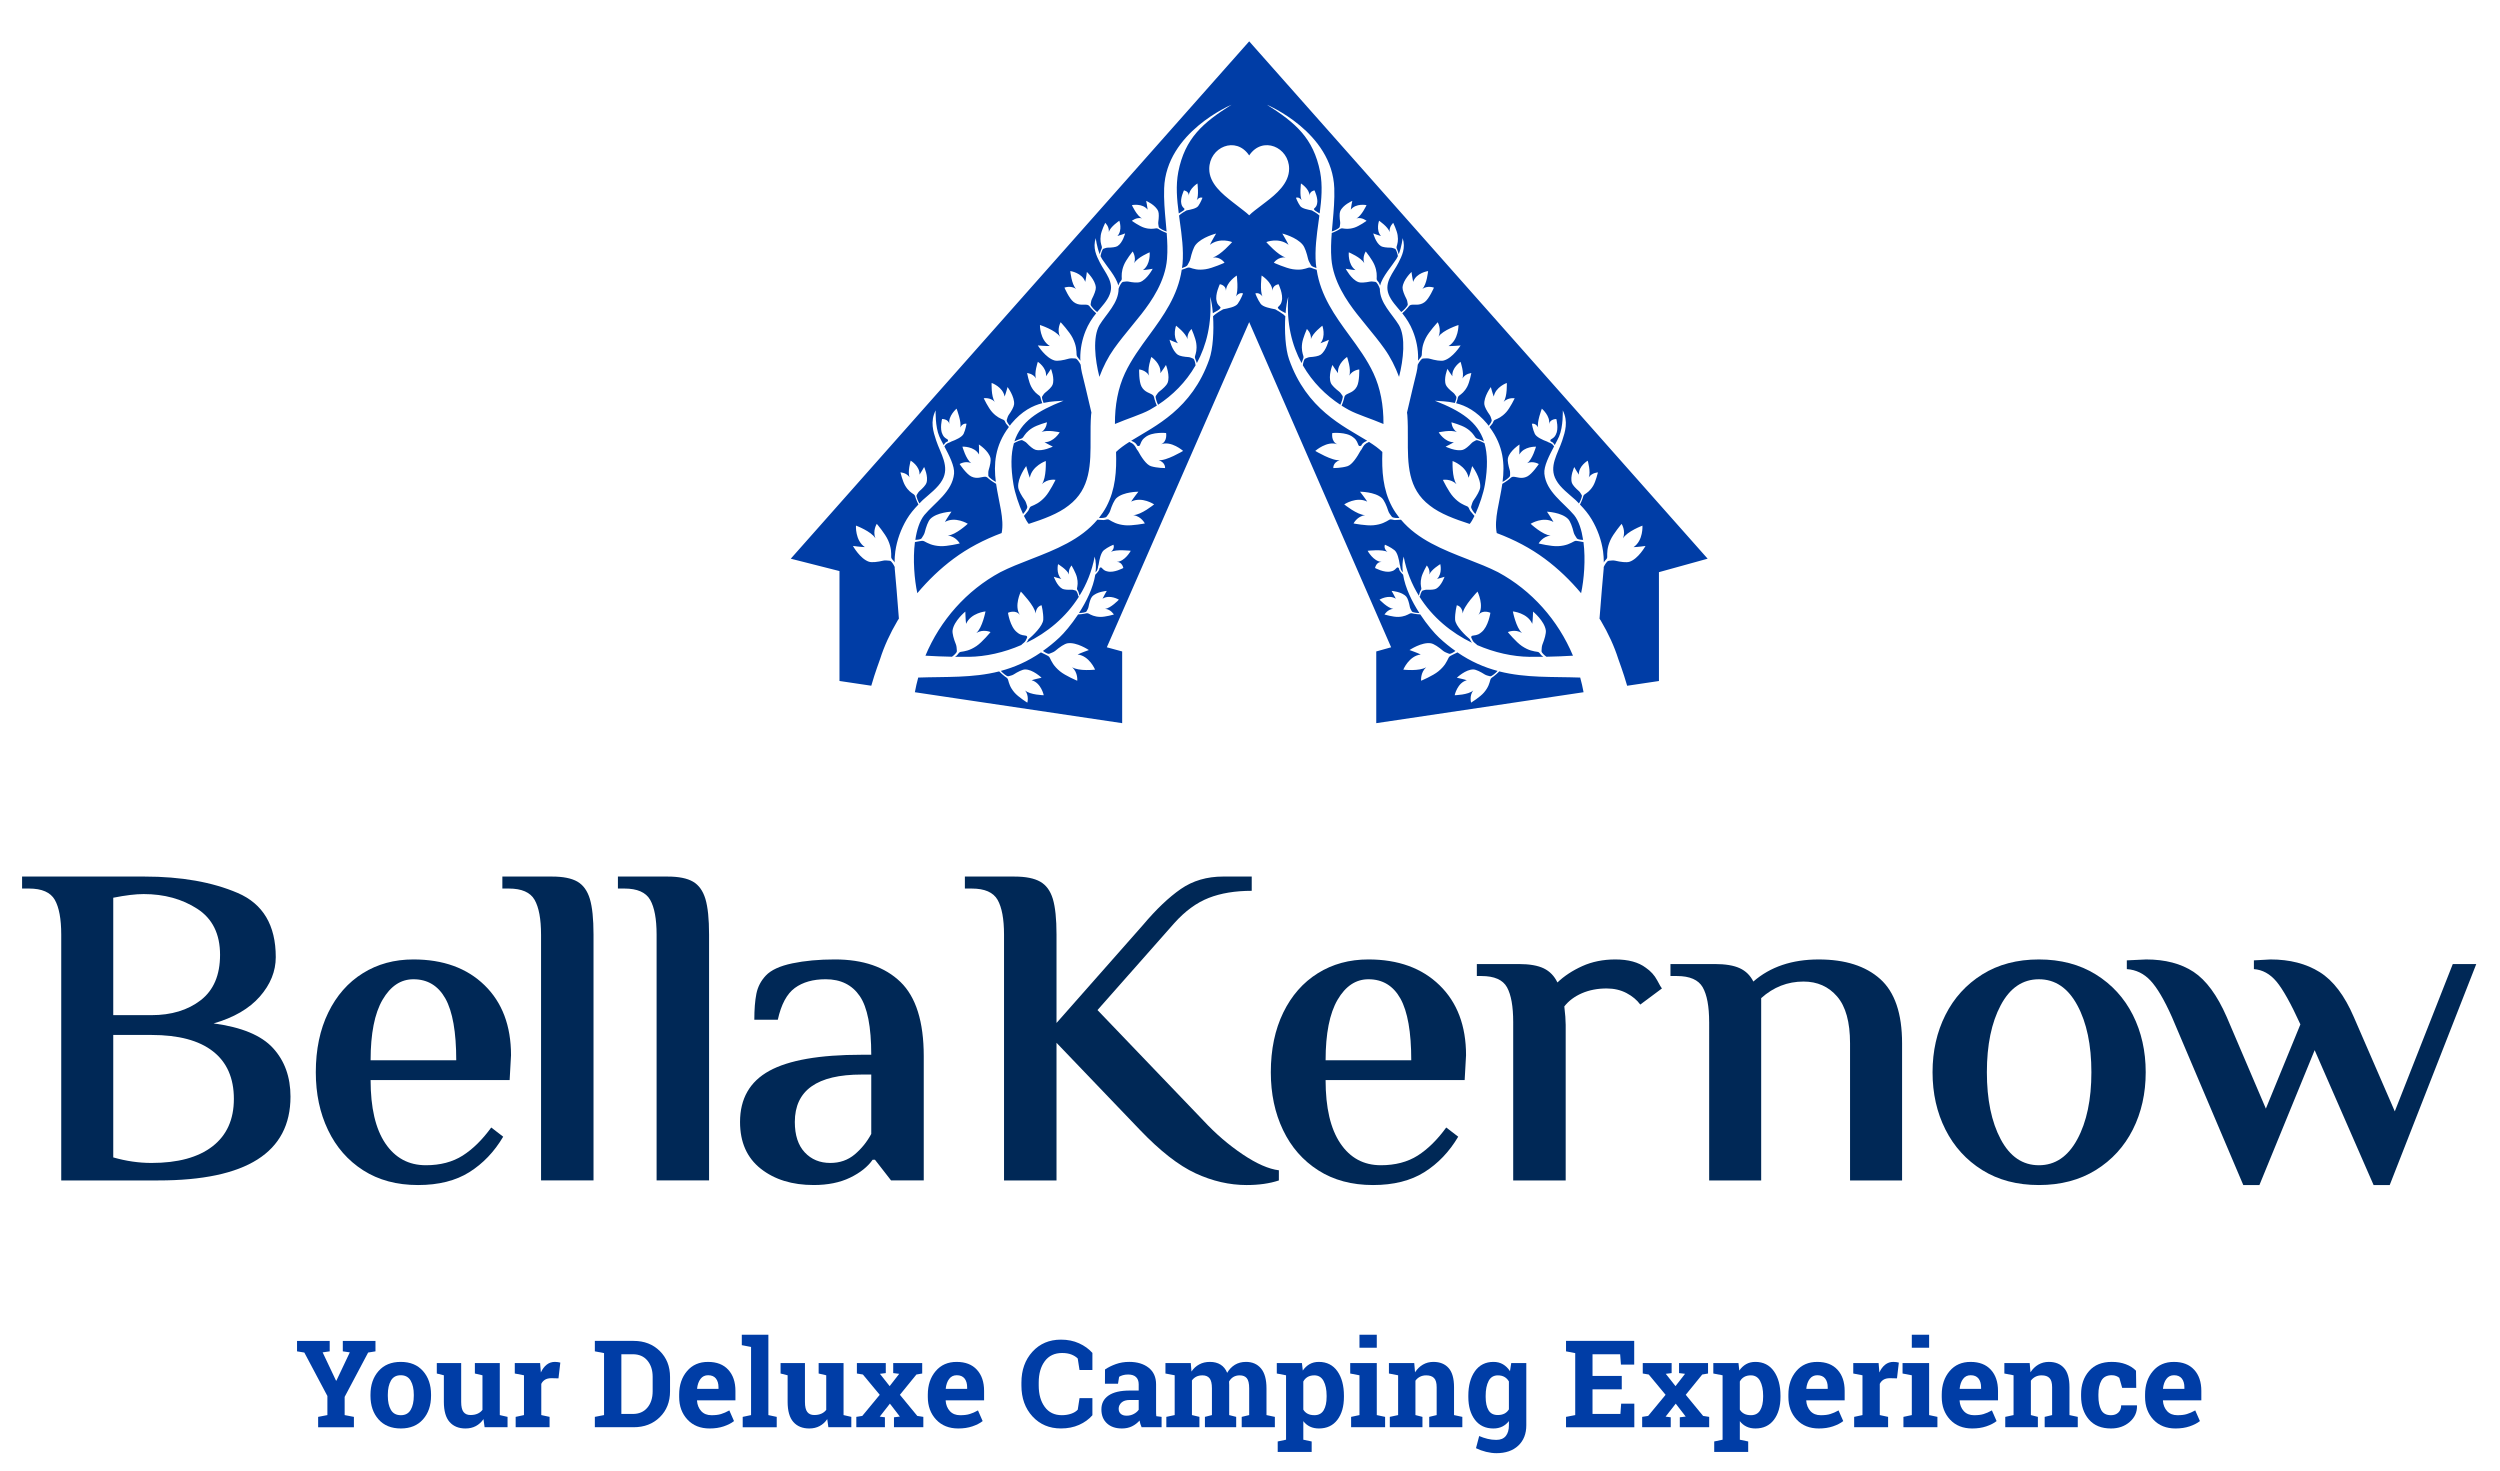
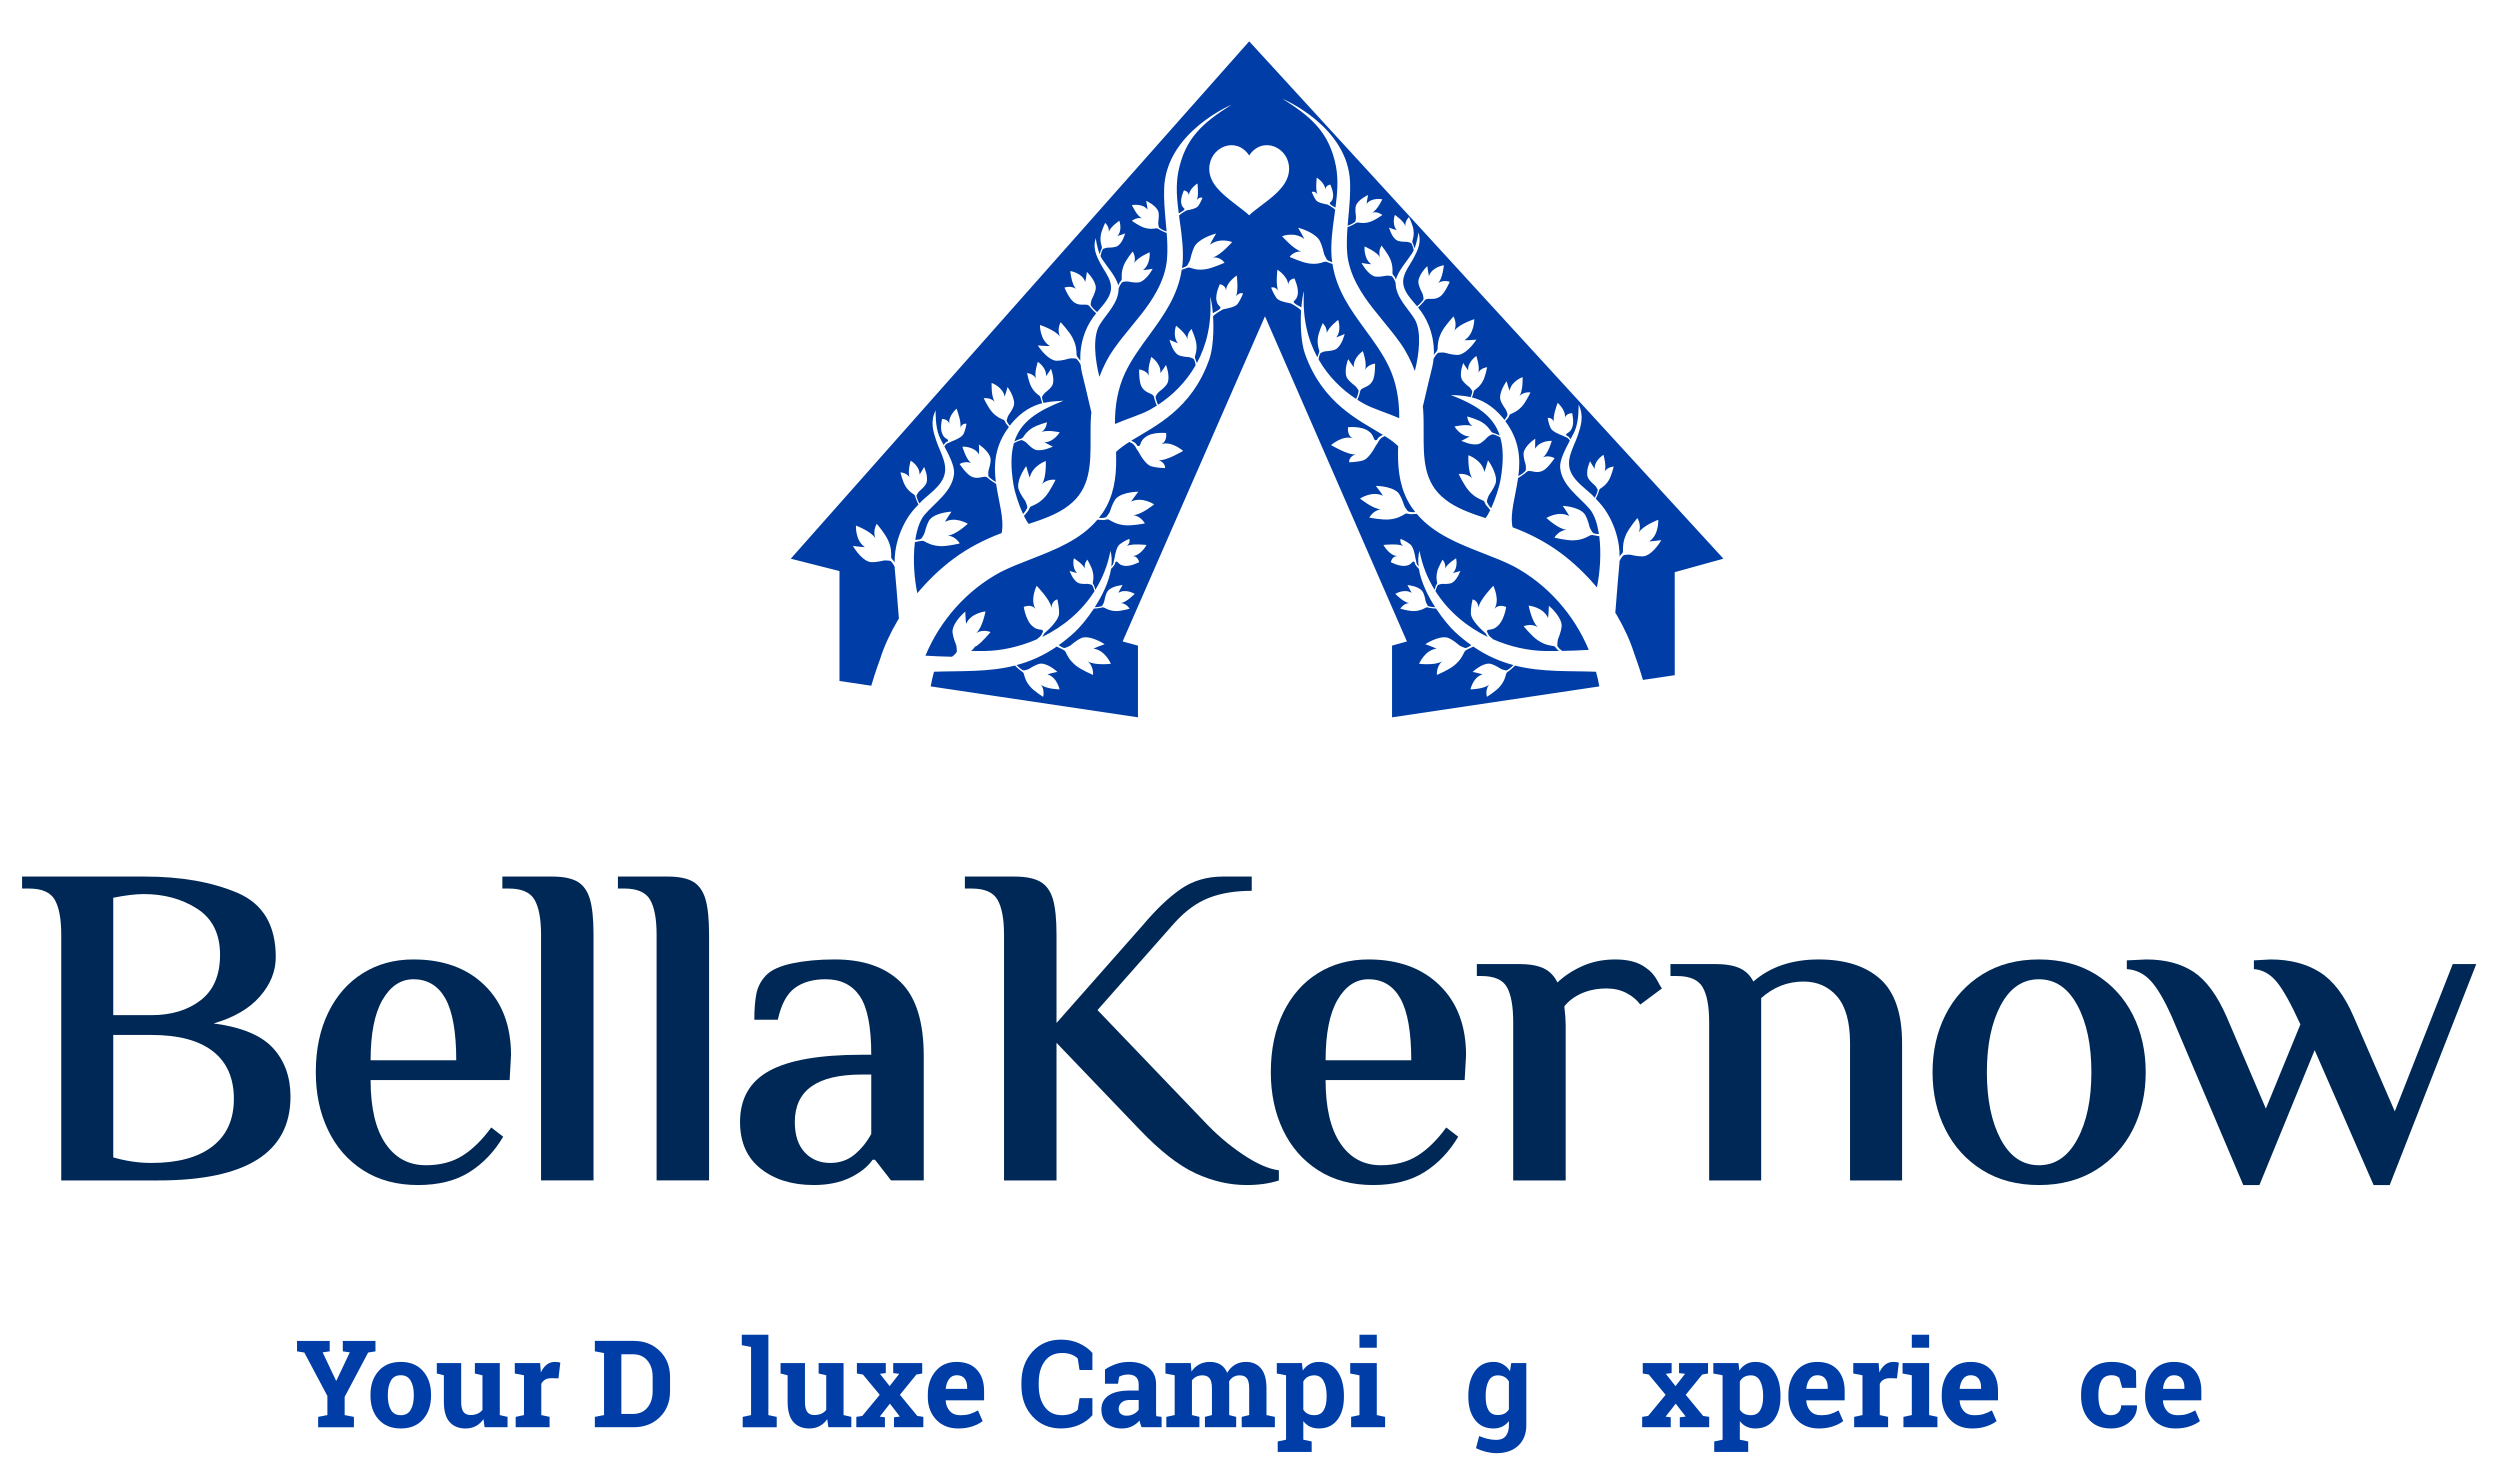
<svg xmlns="http://www.w3.org/2000/svg" version="1.1" id="Layer_1" x="0px" y="0px" width="300px" height="176.5px" viewBox="0 0 300 176.5" enable-background="new 0 0 300 176.5" xml:space="preserve">
  <g>
-     <path fill="#003DA6" d="M149.903,4.961l-55.01,62.082l5.845,1.485v13.189l3.816,0.569c0.501-1.738,0.955-2.874,1.062-3.214   c0.477-1.505,1.186-3.057,2.103-4.613c0.046-0.076,0.102-0.147,0.148-0.223c-0.12-1.783-0.464-5.624-0.5-6.016   c-0.005-0.061,0-0.124-0.002-0.185c-0.138-0.297-0.379-0.69-0.558-0.735c-0.031-0.008-0.063-0.011-0.097-0.017   c-0.19-0.011-0.49-0.064-0.713-0.007c-0.662,0.16-1.373,0.245-1.718,0.133c-1.063-0.345-1.93-1.899-1.93-1.899   s0.979,0.136,1.436,0.143c-1.187-0.798-1.069-2.583-1.069-2.583s1.845,0.692,2.332,1.525c-0.36-0.922,0.167-1.735,0.167-1.735   s1.007,1.182,1.353,1.964c0.407,0.922,0.379,1.5,0.377,2.017c0,0.235,0.222,0.34,0.354,0.56c0.007,0.009,0.031,0.06,0.052,0.104   c0.002-0.451,0.026-0.899,0.088-1.342c0.194-1.36,0.674-2.675,1.37-3.85c0.391-0.658,0.877-1.233,1.405-1.775   c-0.078-0.158-0.254-0.522-0.329-0.766c-0.053-0.173-0.083-0.351-0.222-0.446c-0.31-0.205-0.666-0.421-1.035-1.038   c-0.314-0.521-0.574-1.603-0.574-1.603s0.716,0.014,1.105,0.601c-0.279-0.627,0.123-2.01,0.123-2.01s1.113,0.647,1.063,1.68   c0.197-0.274,0.551-0.917,0.551-0.917s0.54,1.145,0.278,1.92c-0.086,0.252-0.452,0.641-0.84,0.974   c-0.131,0.114-0.231,0.314-0.308,0.431c-0.011,0.023-0.024,0.043-0.034,0.065c-0.064,0.158,0.219,0.813,0.344,0.985   c0.135-0.134,0.254-0.283,0.396-0.409c0.783-0.705,1.838-1.482,2.331-2.379c0.945-1.636-0.206-3.199-0.72-4.764   c-0.358-1.081-0.739-2.27-0.066-3.621c0,0-0.073,1.94,0.45,3.146c0.124,0.284,0.308,0.635,0.512,1.017   c0.101-0.162,0.221-0.332,0.395-0.397c0.025-0.012,0.052-0.017,0.079-0.022c0.055-0.088,0.095-0.192-0.009-0.254   c-0.435-0.256-0.473-0.37-0.595-0.592c-0.369-0.675-0.06-1.859-0.06-1.859s0.726-0.025,0.881,0.593   c-0.189-0.938,0.86-1.838,0.86-1.838s0.635,1.659,0.438,2.268c0.312-0.585,0.754-0.45,0.754-0.45s-0.104,0.687-0.347,1.204   c-0.189,0.395-0.946,0.735-1.478,0.928c-0.056,0.039-0.116,0.073-0.179,0.093c-0.3,0.105-0.485,0.197-0.654,0.486   c0.575,1.083,1.25,2.387,1.164,3.279c-0.211,2.159-2.315,3.471-3.569,4.966c-0.568,0.71-0.902,1.782-1.079,2.973   c0.297-0.005,0.633-0.047,0.734-0.164c0.017-0.024,0.037-0.052,0.056-0.082c0.098-0.164,0.28-0.409,0.336-0.643   c0.166-0.672,0.414-1.354,0.669-1.618c0.789-0.804,2.542-0.876,2.542-0.876s-0.57,0.827-0.786,1.237   c1.244-0.71,2.745,0.216,2.745,0.216s-1.451,1.353-2.399,1.415c0.969,0.095,1.435,0.945,1.435,0.945s-1.494,0.37-2.333,0.324   c-0.99-0.053-1.482-0.344-1.933-0.583c-0.202-0.11-0.358-0.02-0.611,0c-0.032,0.001-0.271,0.048-0.503,0.095   c-0.269,2.105-0.058,4.534,0.287,6.134c1.284-1.526,2.737-2.936,4.354-4.136c1.711-1.269,3.614-2.273,5.766-3.081   c0.339-1.683-0.35-3.705-0.666-5.907c-0.081-0.051-0.576-0.342-0.832-0.564c-0.15-0.134-0.282-0.285-0.47-0.286   c-0.414-0.009-0.973,0.325-1.684-0.032c-0.605-0.304-1.391-1.493-1.391-1.493s0.687-0.425,1.402-0.105   c-0.634-0.426-1.068-1.98-1.068-1.98s1.437-0.068,1.998,0.944c0.022-0.383-0.022-1.206-0.022-1.206s1.189,0.754,1.396,1.649   c0.065,0.292-0.051,0.885-0.225,1.435c-0.058,0.19-0.034,0.439-0.038,0.599c0.002,0.026,0.002,0.054,0.005,0.08   c0.033,0.189,0.677,0.635,0.898,0.724c-0.269-2.084-0.133-4.322,1.568-6.585c-0.133-0.158-0.324-0.378-0.344-0.406   c-0.119-0.172-0.126-0.377-0.299-0.451c-0.382-0.163-0.816-0.325-1.367-0.928c-0.466-0.515-1.014-1.661-1.014-1.661   s0.767-0.143,1.33,0.425c-0.457-0.64-0.38-2.267-0.38-2.267s1.351,0.475,1.56,1.635c0.141-0.349,0.353-1.142,0.353-1.142   s0.867,1.156,0.783,2.078c-0.028,0.3-0.317,0.816-0.647,1.271c-0.109,0.156-0.167,0.398-0.217,0.549   c-0.01,0.028-0.017,0.053-0.022,0.079c-0.021,0.152,0.197,0.468,0.373,0.668c0.062-0.08,0.109-0.159,0.175-0.239   c1.283-1.537,2.582-2.178,3.725-2.467c-0.061-0.152-0.121-0.315-0.153-0.445c-0.045-0.176-0.064-0.357-0.201-0.457   c-0.297-0.221-0.644-0.456-0.98-1.088c-0.288-0.539-0.493-1.629-0.493-1.629s0.712,0.047,1.071,0.654   c-0.247-0.641,0.221-2.001,0.221-2.001s1.08,0.702,0.981,1.732c0.209-0.265,0.593-0.889,0.593-0.889s0.483,1.171,0.184,1.932   c-0.096,0.249-0.482,0.618-0.884,0.933c-0.137,0.103-0.246,0.299-0.329,0.412c-0.014,0.022-0.027,0.042-0.038,0.064   c-0.049,0.109,0.063,0.479,0.175,0.749c0.958-0.22,1.801-0.208,2.401-0.265c-3.171,1.236-5.139,2.547-5.896,4.885   c0.183-0.09,0.399-0.19,0.561-0.245c0.188-0.062,0.378-0.103,0.483-0.253c0.225-0.332,0.458-0.713,1.124-1.126   c0.566-0.352,1.735-0.674,1.735-0.674s-0.012,0.745-0.648,1.178c0.679-0.321,2.18,0.027,2.18,0.027s-0.7,1.19-1.821,1.19   c0.299,0.19,0.995,0.526,0.995,0.526s-1.24,0.617-2.079,0.382c-0.278-0.076-0.7-0.434-1.061-0.82   c-0.122-0.134-0.336-0.227-0.466-0.3c-0.022-0.012-0.047-0.024-0.07-0.033c-0.156-0.052-0.747,0.209-0.993,0.361   c-0.369,1.293-0.395,2.888-0.054,4.95c0.17,1.026,0.657,2.482,1.148,3.549c0.222-0.235,0.54-0.671,0.508-0.875   c-0.005-0.03-0.015-0.063-0.023-0.097c-0.065-0.182-0.132-0.482-0.271-0.674c-0.404-0.557-0.758-1.187-0.794-1.557   c-0.102-1.134,0.961-2.552,0.961-2.552s0.262,0.974,0.433,1.403c0.26-1.426,1.916-2.011,1.916-2.011s0.097,2-0.464,2.782   c0.693-0.696,1.632-0.52,1.632-0.52s-0.675,1.409-1.248,2.038c-0.672,0.741-1.206,0.941-1.675,1.141   c-0.213,0.09-0.219,0.341-0.365,0.549c-0.027,0.044-0.355,0.425-0.503,0.602c0.203,0.413,0.401,0.756,0.576,0.957   c1.736-0.561,3.547-1.216,4.796-2.213c2.645-2.011,2.636-4.966,2.624-8.094c-0.003-0.909-0.006-1.847,0.062-2.758   c0.007-0.102,0.03-0.197,0.041-0.298c-0.325-1.458-1.069-4.491-1.144-4.802c-0.072-0.309-0.118-0.627-0.15-0.944   c-0.148-0.293-0.415-0.696-0.602-0.736c-0.031-0.005-0.062-0.008-0.098-0.01c-0.19-0.002-0.489-0.04-0.712,0.025   c-0.655,0.192-1.359,0.314-1.71,0.219c-1.078-0.295-2.016-1.805-2.016-1.805s0.987,0.089,1.445,0.072   c-1.226-0.74-1.19-2.527-1.19-2.527s1.873,0.603,2.401,1.41c-0.402-0.903,0.085-1.741,0.085-1.741s1.062,1.132,1.443,1.898   c0.45,0.901,0.449,1.481,0.47,1.997c0.009,0.235,0.166,0.327,0.307,0.539c0.011,0.018,0.075,0.092,0.152,0.185   c-0.004-0.092-0.015-0.183-0.017-0.272c-0.01-1.137,0.218-2.272,0.643-3.32c0.312-0.77,0.745-1.463,1.265-2.103   c-0.16-0.143-0.473-0.431-0.641-0.64c-0.126-0.159-0.228-0.333-0.415-0.369c-0.406-0.085-1.015,0.143-1.649-0.341   c-0.541-0.41-1.104-1.725-1.104-1.725s0.749-0.292,1.396,0.152c-0.547-0.533-0.698-2.142-0.698-2.142s1.426,0.199,1.797,1.297   c0.092-0.371,0.196-1.19,0.196-1.19s1.033,0.961,1.076,1.881c0.013,0.299-0.207,0.859-0.472,1.37   c-0.091,0.175-0.114,0.423-0.145,0.58c-0.005,0.027-0.009,0.055-0.01,0.08c0,0.198,0.593,0.791,0.775,0.895   c-0.001,0.003,0.002,0.014,0,0.019c0.543-0.651,1.245-1.38,1.521-2.14c0.57-1.459-0.565-2.586-1.178-3.798   c-0.424-0.835-0.883-1.756-0.502-2.948c0,0,0.124,1.048,0.477,1.936c0.042-0.162,0.093-0.343,0.146-0.471   c0.066-0.154,0.149-0.298,0.104-0.449c-0.099-0.337-0.223-0.705-0.125-1.366c0.084-0.559,0.533-1.482,0.533-1.482   s0.5,0.443,0.434,1.098c0.167-0.616,1.261-1.352,1.261-1.352s0.41,1.137-0.229,1.837c0.3-0.075,0.926-0.315,0.926-0.315   s-0.286,1.139-0.926,1.53c-0.209,0.125-0.697,0.181-1.164,0.18c-0.161,0.001-0.345,0.081-0.471,0.118   c-0.022,0.008-0.042,0.015-0.062,0.025c-0.131,0.069-0.308,0.663-0.329,0.879c0.058,0.12,0.118,0.237,0.184,0.344   c0.494,0.783,1.721,2.147,1.943,3.174c0.067-0.154,0.136-0.308,0.147-0.33c0.102-0.183,0.284-0.276,0.274-0.466   c-0.015-0.421-0.054-0.891,0.252-1.653c0.261-0.646,1.052-1.634,1.052-1.634s0.452,0.645,0.184,1.407   c0.374-0.691,1.857-1.306,1.857-1.306s0.145,1.449-0.802,2.132c0.372-0.016,1.166-0.154,1.166-0.154s-0.663,1.286-1.519,1.598   c-0.28,0.101-0.861,0.05-1.403-0.063c-0.187-0.037-0.426,0.013-0.58,0.027c-0.029,0.005-0.054,0.008-0.079,0.016   c-0.189,0.055-0.451,0.595-0.506,0.804c-0.001-0.001-0.003,0-0.003-0.001c0.007,1.723-1.476,3.031-2.295,4.378   c-0.831,1.438-0.543,4.126-0.009,6.21c0.451-1.214,1.026-2.355,1.75-3.374c0.659-0.926,1.382-1.812,2.084-2.668   c0.411-0.498,0.818-0.998,1.218-1.507c1.212-1.551,2.849-3.923,3.062-6.601c0.084-1.031,0.04-2.077-0.038-3.11   c-0.082-0.036-0.555-0.219-0.808-0.377c-0.149-0.093-0.289-0.208-0.455-0.185c-0.365,0.053-0.773,0.132-1.449-0.083   c-0.574-0.18-1.468-0.815-1.468-0.815s0.544-0.474,1.219-0.297c-0.619-0.282-1.214-1.59-1.214-1.59s1.254-0.264,1.889,0.544   c-0.031-0.337-0.181-1.058-0.181-1.058s1.146,0.494,1.451,1.252c0.101,0.25,0.079,0.786,0.005,1.296   c-0.024,0.174,0.027,0.392,0.047,0.532c0.007,0.025,0.011,0.048,0.015,0.07c0.059,0.167,0.729,0.484,0.916,0.516   c-0.006,0.019,0.01,0.053,0.026,0.088c-0.033-0.42-0.071-0.837-0.109-1.25c-0.12-1.308-0.238-2.661-0.19-4.016   c0.239-6.733,8.08-10.019,8.08-10.019c-3.404,2.143-5.58,3.994-6.382,8.058c-0.313,1.65-0.167,3.286,0.056,4.981   c0.147-0.097,0.354-0.182,0.564-0.346c0.018-0.014,0.179-0.158,0.108-0.225c-0.296-0.279-0.306-0.384-0.361-0.589   c-0.161-0.63,0.312-1.604,0.312-1.604s0.58,0.075,0.585,0.628c0.031-0.831,1.036-1.46,1.036-1.46s0.188,1.509-0.085,2.003   c0.363-0.458,0.687-0.282,0.687-0.282s-0.214,0.575-0.508,0.986c-0.225,0.312-0.939,0.436-1.4,0.529   c-0.048,0.023-0.681,0.378-0.904,0.615c0.032,0.233,0.06,0.465,0.093,0.702c0.231,1.661,0.471,3.377,0.328,5.102   c-0.014,0.172-0.048,0.332-0.069,0.499c0.289-0.093,0.557-0.208,0.628-0.309c0.021-0.025,0.037-0.058,0.057-0.089   c0.093-0.18,0.267-0.453,0.318-0.688c0.151-0.686,0.389-1.397,0.635-1.703c0.757-0.936,2.458-1.353,2.458-1.353   s-0.543,0.916-0.749,1.355c1.202-0.935,2.672-0.332,2.672-0.332s-1.396,1.6-2.319,1.845c0.944-0.097,1.408,0.635,1.408,0.635   s-1.448,0.657-2.268,0.777c-0.964,0.145-1.444-0.043-1.884-0.186c-0.201-0.066-0.427,0.055-0.668,0.147   c-0.092,0.038-0.204,0.072-0.318,0.106c-0.466,3.119-2.208,5.534-3.915,7.865c-1.052,1.438-2.139,2.923-2.901,4.553   c-0.827,1.773-1.213,3.826-1.2,6.087c1.493-0.636,3.154-1.141,4.153-1.684c0.292-0.16,0.585-0.336,0.875-0.52   c-0.088-0.212-0.219-0.534-0.274-0.765c-0.05-0.197-0.068-0.401-0.222-0.514c-0.33-0.25-0.978-0.311-1.351-1.025   c-0.318-0.604-0.276-2.037-0.276-2.037s0.797,0.06,1.199,0.743c-0.274-0.72,0.261-2.242,0.261-2.242s1.208,0.798,1.087,1.952   c0.236-0.295,0.672-0.992,0.672-0.992s0.533,1.317,0.19,2.167c-0.113,0.277-0.545,0.689-1,1.036   c-0.156,0.119-0.279,0.337-0.372,0.462c-0.017,0.023-0.031,0.047-0.044,0.07c-0.073,0.156,0.143,0.78,0.28,1.044   c1.704-1.114,3.326-2.68,4.498-4.729c-0.016-0.227-0.119-0.708-0.265-0.797c-0.022-0.012-0.042-0.022-0.068-0.032   c-0.135-0.052-0.338-0.155-0.515-0.163c-0.514-0.03-1.045-0.121-1.276-0.279c-0.697-0.482-1-1.8-1-1.8s0.685,0.315,1.014,0.42   c-0.695-0.84-0.23-2.109-0.23-2.109s1.192,0.906,1.37,1.615c-0.067-0.745,0.486-1.219,0.486-1.219s0.482,1.077,0.568,1.721   c0.103,0.757-0.04,1.17-0.152,1.545c-0.05,0.17,0.037,0.275,0.089,0.465c0.005,0.024,0.071,0.193,0.136,0.359   c1.156-2.138,1.823-4.774,1.593-7.954c0.154,0.474,0.26,1.181,0.324,1.974c0.182-0.132,0.485-0.238,0.764-0.456   c0.023-0.017,0.228-0.198,0.138-0.282c-0.373-0.35-0.386-0.481-0.452-0.738c-0.204-0.79,0.389-2.007,0.389-2.007   s0.728,0.093,0.735,0.785c0.039-1.039,1.299-1.829,1.299-1.829s0.234,1.891-0.11,2.511c0.456-0.576,0.862-0.354,0.862-0.354   s-0.268,0.72-0.637,1.233c-0.281,0.394-1.177,0.548-1.755,0.665c-0.064,0.03-0.938,0.517-1.179,0.812   c-0.007,0.009-0.018,0.001-0.028,0.003c0.111,1.779-0.006,3.926-0.451,5.188c-2.108,5.996-6.46,7.976-9.375,9.77   c0.251,0.104,0.533,0.243,0.668,0.483c0.018,0.034,0.03,0.069,0.048,0.105c0.131,0.058,0.275,0.092,0.336-0.069   c0.246-0.659,0.388-0.74,0.659-0.956c0.826-0.661,2.478-0.49,2.478-0.49s0.193,1.002-0.604,1.352   c1.219-0.467,2.65,0.794,2.65,0.794s-2.079,1.247-2.936,1.107c0.851,0.305,0.766,0.952,0.766,0.952s-0.941,0.005-1.686-0.223   c-0.568-0.17-1.193-1.148-1.567-1.846c-0.065-0.069-0.123-0.144-0.163-0.227c-0.21-0.405-0.37-0.642-0.811-0.813   c-0.02-0.007-0.028-0.023-0.04-0.04c-0.627,0.395-1.175,0.788-1.613,1.214c0.074,2.248-0.059,4.5-1.161,6.571   c-0.261,0.49-0.564,0.933-0.893,1.347c0.324,0.023,0.769,0.001,0.895-0.128c0.022-0.022,0.043-0.049,0.065-0.077   c0.107-0.16,0.308-0.394,0.379-0.619c0.206-0.659,0.5-1.319,0.775-1.568c0.847-0.759,2.619-0.754,2.619-0.754   s-0.624,0.792-0.867,1.188c1.299-0.647,2.757,0.332,2.757,0.332s-1.544,1.271-2.51,1.29c0.974,0.138,1.396,0.997,1.396,0.997   s-1.532,0.302-2.379,0.218c-0.997-0.095-1.476-0.404-1.914-0.661c-0.199-0.116-0.405,0.028-0.662,0.037   c-0.047,0-0.488-0.03-0.737-0.044c-2.007,2.395-5.03,3.591-7.989,4.74c-1.305,0.507-2.54,0.987-3.661,1.56   c-4.041,2.181-7.215,5.769-8.988,10.019c1.003,0.063,2.129,0.107,3.186,0.127c0.257-0.187,0.567-0.471,0.583-0.649   c0.001-0.03,0-0.065,0-0.1c-0.021-0.192-0.016-0.499-0.106-0.72c-0.262-0.641-0.458-1.339-0.406-1.706   c0.164-1.125,1.53-2.245,1.53-2.245s0.024,1.009,0.092,1.47c0.583-1.324,2.33-1.489,2.33-1.489s-0.374,1.965-1.102,2.589   c0.834-0.51,1.705-0.109,1.705-0.109s-0.983,1.202-1.685,1.676c-0.828,0.557-1.394,0.621-1.895,0.7   c-0.228,0.036-0.293,0.279-0.485,0.447c-0.014,0.015-0.096,0.073-0.191,0.142c0.607,0.009,1.18,0.011,1.673,0.005   c1.986-0.027,4.188-0.503,6.291-1.423c0.011-0.014,0.013-0.034,0.025-0.046c0.16-0.158,0.354-0.25,0.473-0.458   c0.071-0.126,0.13-0.259,0.19-0.389c0.004-0.109-0.026-0.206-0.16-0.222c-0.686-0.081-0.797-0.205-1.069-0.417   c-0.832-0.654-1.072-2.328-1.072-2.328s0.91-0.438,1.436,0.264c-0.742-1.087,0.108-2.811,0.108-2.811s1.695,1.749,1.768,2.63   c0.086-0.917,0.722-0.987,0.722-0.987s0.233,0.928,0.2,1.718c-0.035,0.773-1.281,1.944-1.77,2.354   c-0.07,0.157-0.154,0.302-0.258,0.43c2.473-1.196,4.751-3.047,6.325-5.564c-0.03,0-0.061-0.003-0.082,0.003   c-0.017-0.174-0.166-0.631-0.304-0.695c-0.02-0.009-0.041-0.015-0.062-0.022c-0.119-0.03-0.302-0.097-0.453-0.091   c-0.441,0.025-0.906-0.003-1.113-0.116c-0.64-0.343-1.018-1.437-1.018-1.437s0.612,0.2,0.902,0.259   c-0.669-0.649-0.391-1.775-0.391-1.775s1.099,0.66,1.316,1.25c-0.125-0.632,0.303-1.089,0.303-1.089s0.511,0.874,0.643,1.413   c0.155,0.638,0.072,1.003,0.011,1.333c-0.027,0.15,0.104,0.244,0.165,0.399c0.012,0.032,0.093,0.33,0.138,0.481   c0.841-1.369,1.484-2.922,1.818-4.69c0.163,0.599,0.181,1.236,0.106,1.887c0.217-0.225,0.275-0.426,0.313-0.74   c0.007-0.068,0.032-0.136,0.057-0.202c0.083-0.584,0.271-1.429,0.629-1.717c0.47-0.379,1.14-0.656,1.14-0.656   s0.231,0.407-0.294,0.869c0.574-0.352,2.378-0.139,2.378-0.139s-0.687,1.281-1.675,1.332c0.655-0.003,0.784,0.733,0.784,0.733   s-1.127,0.612-1.89,0.413c-0.248-0.062-0.371-0.071-0.72-0.443c-0.085-0.089-0.18-0.023-0.255,0.058   c-0.003,0.027-0.003,0.055-0.006,0.083c-0.034,0.214-0.321,0.526-0.497,0.694c-0.252,1.58-1.063,3.221-1.955,4.601   c0.275-0.002,0.805-0.069,0.892-0.186c0.015-0.019,0.027-0.04,0.041-0.062c0.062-0.126,0.182-0.312,0.211-0.485   c0.092-0.507,0.248-1.022,0.419-1.224c0.531-0.615,1.776-0.702,1.776-0.702s-0.374,0.631-0.513,0.941   c0.86-0.554,1.962,0.112,1.962,0.112s-0.982,1.039-1.657,1.101c0.694,0.056,1.056,0.683,1.056,0.683s-1.047,0.305-1.648,0.285   c-0.708-0.024-1.068-0.232-1.397-0.404c-0.147-0.079-0.314-0.016-0.491,0.023c-0.215,0.049-0.559,0.072-0.754,0.081   c-0.824,1.249-1.697,2.26-2.245,2.773c-0.661,0.623-1.319,1.143-1.977,1.612c0.25,0.185,0.578,0.377,0.74,0.341   c0.029-0.009,0.059-0.02,0.092-0.032c0.174-0.076,0.461-0.165,0.642-0.318c0.519-0.448,1.116-0.85,1.474-0.91   c1.102-0.177,2.561,0.811,2.561,0.811s-0.936,0.329-1.345,0.533c1.414,0.169,2.094,1.818,2.094,1.818s-1.952,0.226-2.756-0.294   c0.727,0.657,0.615,1.626,0.615,1.626s-1.42-0.594-2.074-1.135c-0.77-0.635-1.002-1.167-1.226-1.628   c-0.102-0.209-0.281-0.232-0.495-0.367c-0.033-0.021-0.32-0.157-0.561-0.271c-1.612,1.106-3.214,1.794-4.817,2.221   c0.214,0.24,0.702,0.658,0.875,0.644c0.024-0.003,0.053-0.009,0.082-0.014c0.155-0.047,0.406-0.089,0.578-0.2   c0.499-0.32,1.052-0.595,1.362-0.604c0.938-0.023,1.995,0.994,1.995,0.994s-0.826,0.173-1.195,0.298   c1.143,0.311,1.456,1.801,1.456,1.801s-1.65-0.036-2.235-0.574c0.503,0.65,0.264,1.465,0.264,1.465s-1.088-0.677-1.545-1.216   c-0.542-0.635-0.651-1.116-0.767-1.538c-0.052-0.194-0.236-0.288-0.408-0.408c-0.209-0.152-0.494-0.425-0.658-0.589   c-3.209,0.812-6.422,0.62-9.715,0.74c-0.155,0.58-0.298,1.165-0.402,1.759l24.876,3.713v-8.606l-1.841-0.5l17.084-39.02   l17.032,39.02l-1.785,0.5v8.606l24.877-3.713c-0.104-0.594-0.247-1.179-0.403-1.759c-3.292-0.12-6.506,0.073-9.712-0.74   c-0.17,0.165-0.451,0.438-0.662,0.589c-0.17,0.121-0.354,0.214-0.407,0.408c-0.115,0.422-0.224,0.903-0.767,1.538   c-0.458,0.539-1.544,1.216-1.544,1.216s-0.241-0.815,0.261-1.465c-0.583,0.538-2.232,0.574-2.232,0.574s0.311-1.49,1.455-1.801   c-0.369-0.125-1.194-0.298-1.194-0.298s1.056-1.017,1.994-0.994c0.307,0.009,0.86,0.284,1.36,0.604   c0.172,0.11,0.423,0.153,0.579,0.2c0.027,0.005,0.054,0.011,0.083,0.014c0.173,0.014,0.66-0.402,0.874-0.644   c-1.605-0.427-3.207-1.115-4.819-2.221c-0.24,0.114-0.525,0.25-0.56,0.271c-0.217,0.135-0.392,0.157-0.499,0.367   c-0.224,0.461-0.451,0.993-1.225,1.628c-0.652,0.541-2.075,1.135-2.075,1.135s-0.11-0.969,0.615-1.626   c-0.804,0.52-2.753,0.294-2.753,0.294s0.677-1.649,2.094-1.818c-0.409-0.204-1.348-0.533-1.348-0.533s1.461-0.988,2.561-0.811   c0.363,0.06,0.957,0.461,1.476,0.91c0.181,0.153,0.466,0.242,0.64,0.318c0.036,0.012,0.066,0.023,0.094,0.032   c0.161,0.036,0.488-0.155,0.74-0.34c-0.659-0.468-1.317-0.989-1.979-1.613c-0.545-0.513-1.419-1.524-2.243-2.773   c-0.197-0.011-0.54-0.032-0.757-0.081c-0.177-0.039-0.341-0.102-0.488-0.023c-0.33,0.172-0.689,0.38-1.4,0.404   c-0.599,0.02-1.647-0.285-1.647-0.285s0.363-0.627,1.059-0.683c-0.672-0.062-1.656-1.101-1.656-1.101s1.104-0.666,1.958-0.112   c-0.137-0.31-0.509-0.941-0.509-0.941s1.245,0.086,1.773,0.702c0.173,0.202,0.327,0.717,0.419,1.224   c0.03,0.174,0.151,0.359,0.214,0.485c0.014,0.023,0.025,0.044,0.039,0.062c0.088,0.116,0.614,0.184,0.893,0.186   c-0.893-1.379-1.704-3.022-1.956-4.602c-0.175-0.168-0.459-0.479-0.496-0.693c-0.003-0.028-0.003-0.056-0.003-0.083   c-0.075-0.081-0.174-0.147-0.258-0.058c-0.35,0.372-0.472,0.381-0.722,0.443c-0.758,0.199-1.887-0.413-1.887-0.413   s0.124-0.736,0.782-0.733c-0.985-0.05-1.673-1.332-1.673-1.332s1.802-0.213,2.375,0.139c-0.522-0.462-0.295-0.869-0.295-0.869   s0.672,0.277,1.141,0.656c0.361,0.289,0.546,1.133,0.631,1.717c0.023,0.065,0.048,0.134,0.058,0.202   c0.037,0.314,0.092,0.515,0.312,0.74c-0.078-0.65-0.058-1.289,0.104-1.887c0.335,1.769,0.978,3.323,1.819,4.69   c0.042-0.151,0.126-0.449,0.138-0.481c0.06-0.155,0.189-0.249,0.163-0.399c-0.06-0.329-0.145-0.695,0.013-1.333   c0.135-0.539,0.64-1.413,0.64-1.413s0.43,0.457,0.306,1.089c0.214-0.59,1.313-1.25,1.313-1.25s0.281,1.126-0.387,1.775   c0.292-0.059,0.899-0.259,0.899-0.259s-0.377,1.094-1.015,1.437c-0.211,0.113-0.674,0.141-1.113,0.116   c-0.152-0.006-0.336,0.061-0.455,0.091c-0.023,0.007-0.042,0.013-0.061,0.022c-0.141,0.063-0.285,0.521-0.306,0.695   c-0.021-0.006-0.051-0.003-0.08-0.003c1.573,2.517,3.851,4.368,6.32,5.563c-0.102-0.127-0.187-0.272-0.254-0.428   c-0.49-0.409-1.734-1.581-1.771-2.354c-0.034-0.79,0.202-1.718,0.202-1.718s0.636,0.07,0.718,0.987   c0.076-0.881,1.771-2.63,1.771-2.63s0.849,1.723,0.109,2.811c0.525-0.702,1.436-0.264,1.436-0.264s-0.243,1.674-1.074,2.328   c-0.269,0.212-0.382,0.337-1.069,0.417c-0.132,0.016-0.163,0.113-0.157,0.222c0.061,0.13,0.115,0.262,0.189,0.389   c0.119,0.208,0.312,0.3,0.476,0.458c0.01,0.013,0.014,0.033,0.023,0.047c2.104,0.919,4.307,1.395,6.291,1.422   c0.492,0.006,1.066,0.004,1.674-0.005c-0.096-0.069-0.179-0.127-0.193-0.142c-0.19-0.168-0.255-0.411-0.485-0.447   c-0.499-0.079-1.066-0.144-1.894-0.7c-0.703-0.474-1.687-1.676-1.687-1.676s0.872-0.4,1.706,0.109   c-0.728-0.624-1.103-2.589-1.103-2.589s1.748,0.165,2.33,1.489c0.065-0.461,0.095-1.47,0.095-1.47s1.366,1.12,1.528,2.245   c0.051,0.367-0.147,1.065-0.405,1.706c-0.092,0.222-0.086,0.528-0.105,0.72c-0.001,0.035-0.001,0.07-0.001,0.1   c0.015,0.178,0.325,0.462,0.583,0.649c1.056-0.021,2.181-0.064,3.187-0.127c-1.774-4.25-4.947-7.838-8.989-10.019   c-1.121-0.573-2.354-1.053-3.659-1.56c-2.958-1.149-5.983-2.346-7.99-4.74c-0.249,0.015-0.688,0.045-0.736,0.044   c-0.258-0.009-0.462-0.153-0.663-0.037c-0.439,0.257-0.918,0.566-1.914,0.661c-0.849,0.084-2.379-0.218-2.379-0.218   s0.421-0.859,1.393-0.997c-0.964-0.019-2.511-1.29-2.511-1.29s1.462-0.979,2.761-0.332c-0.245-0.396-0.869-1.188-0.869-1.188   s1.773-0.004,2.621,0.754c0.271,0.249,0.567,0.909,0.777,1.568c0.068,0.225,0.267,0.459,0.377,0.619   c0.021,0.028,0.041,0.055,0.064,0.077c0.125,0.129,0.57,0.151,0.895,0.128c-0.328-0.415-0.63-0.857-0.893-1.347   c-1.102-2.07-1.234-4.323-1.159-6.571c-0.438-0.426-0.987-0.819-1.615-1.214c-0.011,0.015-0.021,0.032-0.041,0.04   c-0.441,0.171-0.601,0.408-0.808,0.813c-0.044,0.083-0.102,0.158-0.163,0.227c-0.376,0.698-1.001,1.676-1.567,1.846   c-0.747,0.228-1.687,0.223-1.687,0.223s-0.088-0.646,0.767-0.952c-0.858,0.14-2.937-1.107-2.937-1.107s1.432-1.261,2.65-0.794   c-0.796-0.35-0.604-1.352-0.604-1.352s1.651-0.17,2.476,0.49c0.271,0.216,0.414,0.296,0.662,0.956   c0.058,0.161,0.203,0.127,0.336,0.069c0.017-0.037,0.026-0.071,0.047-0.105c0.136-0.24,0.418-0.379,0.669-0.483   c-2.915-1.794-7.269-3.773-9.378-9.77c-0.443-1.262-0.562-3.409-0.449-5.188c-0.009-0.002-0.021,0.004-0.027-0.003   c-0.241-0.295-1.115-0.782-1.18-0.812c-0.577-0.117-1.473-0.271-1.756-0.665c-0.367-0.513-0.636-1.233-0.636-1.233   s0.407-0.221,0.862,0.354c-0.344-0.621-0.107-2.511-0.107-2.511s1.26,0.79,1.3,1.829c0.004-0.692,0.733-0.785,0.733-0.785   s0.587,1.217,0.387,2.007c-0.067,0.257-0.081,0.389-0.451,0.738c-0.092,0.084,0.113,0.265,0.139,0.282   c0.278,0.218,0.581,0.323,0.764,0.456c0.064-0.793,0.174-1.5,0.322-1.974c-0.227,3.18,0.439,5.816,1.596,7.953   c0.064-0.165,0.129-0.334,0.136-0.358c0.049-0.19,0.137-0.294,0.088-0.465c-0.112-0.375-0.255-0.788-0.154-1.545   c0.088-0.645,0.57-1.721,0.57-1.721s0.551,0.474,0.486,1.219c0.177-0.708,1.371-1.615,1.371-1.615s0.462,1.269-0.234,2.109   c0.329-0.105,1.015-0.42,1.015-0.42s-0.302,1.318-0.999,1.8c-0.229,0.159-0.762,0.25-1.274,0.279   c-0.176,0.008-0.383,0.111-0.516,0.163c-0.025,0.01-0.049,0.02-0.066,0.032c-0.149,0.089-0.253,0.572-0.266,0.797   c1.172,2.047,2.792,3.613,4.496,4.727c0.137-0.264,0.353-0.887,0.278-1.042c-0.012-0.022-0.025-0.047-0.041-0.07   c-0.095-0.125-0.217-0.344-0.373-0.462c-0.453-0.346-0.886-0.758-1-1.036c-0.344-0.85,0.188-2.167,0.188-2.167   s0.438,0.697,0.674,0.992c-0.124-1.154,1.084-1.952,1.084-1.952s0.536,1.521,0.264,2.242c0.4-0.683,1.199-0.743,1.199-0.743   s0.041,1.433-0.278,2.037c-0.37,0.714-1.018,0.775-1.351,1.025c-0.152,0.113-0.173,0.317-0.221,0.514   c-0.055,0.231-0.185,0.552-0.273,0.765c0.291,0.185,0.582,0.36,0.878,0.52c0.994,0.543,2.657,1.047,4.148,1.684   c0.015-2.262-0.372-4.314-1.2-6.087c-0.76-1.63-1.848-3.115-2.901-4.553c-1.705-2.331-3.447-4.746-3.912-7.865   c-0.112-0.034-0.226-0.068-0.317-0.106c-0.243-0.092-0.47-0.214-0.67-0.147c-0.439,0.143-0.92,0.33-1.886,0.186   c-0.817-0.12-2.267-0.777-2.267-0.777s0.467-0.731,1.41-0.635c-0.923-0.245-2.318-1.845-2.318-1.845s1.468-0.603,2.671,0.332   c-0.207-0.439-0.75-1.355-0.75-1.355s1.704,0.417,2.457,1.353c0.251,0.306,0.485,1.017,0.638,1.703   c0.051,0.235,0.225,0.508,0.319,0.688c0.019,0.032,0.035,0.064,0.055,0.089c0.072,0.1,0.341,0.214,0.629,0.309   c-0.021-0.167-0.056-0.327-0.069-0.499c-0.141-1.724,0.095-3.441,0.327-5.102c0.032-0.236,0.063-0.469,0.094-0.703   c-0.224-0.237-0.855-0.59-0.902-0.613c-0.462-0.093-1.178-0.216-1.402-0.529c-0.293-0.411-0.509-0.986-0.509-0.986   s0.326-0.176,0.688,0.282c-0.273-0.494-0.087-2.003-0.087-2.003s1.007,0.629,1.039,1.46c0.003-0.553,0.583-0.628,0.583-0.628   s0.476,0.974,0.312,1.604c-0.055,0.205-0.062,0.311-0.361,0.589c-0.069,0.067,0.092,0.211,0.108,0.225   c0.21,0.164,0.416,0.249,0.565,0.346c0.222-1.696,0.366-3.331,0.054-4.981c-0.801-4.063-2.976-5.915-6.38-8.058   c0,0,7.843,3.286,8.08,10.019c0.048,1.355-0.071,2.708-0.189,4.016c-0.041,0.413-0.075,0.829-0.109,1.248   c0.018-0.033,0.032-0.068,0.025-0.086c0.186-0.032,0.857-0.35,0.915-0.516c0.005-0.022,0.01-0.045,0.017-0.07   c0.016-0.14,0.071-0.358,0.046-0.532c-0.074-0.511-0.097-1.046,0.005-1.296c0.303-0.758,1.453-1.252,1.453-1.252   s-0.153,0.72-0.186,1.058c0.637-0.809,1.893-0.544,1.893-0.544s-0.598,1.308-1.215,1.59c0.675-0.177,1.22,0.297,1.22,0.297   s-0.895,0.635-1.468,0.815c-0.679,0.215-1.084,0.136-1.452,0.083c-0.163-0.023-0.303,0.092-0.453,0.185   c-0.253,0.159-0.722,0.341-0.807,0.377c-0.078,1.033-0.122,2.079-0.04,3.11c0.214,2.678,1.853,5.05,3.064,6.601   c0.398,0.51,0.808,1.009,1.215,1.507c0.704,0.856,1.428,1.743,2.087,2.668c0.726,1.019,1.3,2.16,1.751,3.374   c0.532-2.083,0.821-4.772-0.012-6.21c-0.82-1.347-2.305-2.655-2.293-4.378c-0.003,0.001-0.005,0-0.007,0.001   c-0.054-0.209-0.315-0.749-0.502-0.804c-0.025-0.008-0.051-0.011-0.078-0.016c-0.156-0.015-0.394-0.064-0.582-0.027   c-0.543,0.113-1.123,0.164-1.401,0.063c-0.856-0.312-1.523-1.598-1.523-1.598s0.796,0.138,1.169,0.154   c-0.945-0.683-0.801-2.132-0.801-2.132s1.479,0.614,1.857,1.306c-0.27-0.762,0.182-1.407,0.182-1.407s0.787,0.989,1.049,1.634   c0.309,0.763,0.271,1.232,0.255,1.653c-0.007,0.19,0.169,0.283,0.274,0.466c0.014,0.022,0.078,0.174,0.146,0.327   c0.227-1.026,1.453-2.388,1.945-3.17c0.067-0.107,0.129-0.225,0.185-0.347c-0.025-0.218-0.198-0.807-0.331-0.876   c-0.019-0.01-0.041-0.017-0.061-0.025c-0.123-0.038-0.311-0.117-0.472-0.118c-0.469,0.001-0.954-0.054-1.164-0.18   c-0.642-0.391-0.929-1.53-0.929-1.53s0.626,0.241,0.929,0.315c-0.642-0.701-0.231-1.837-0.231-1.837s1.093,0.735,1.261,1.352   c-0.065-0.654,0.437-1.098,0.437-1.098s0.446,0.923,0.527,1.482c0.104,0.661-0.021,1.029-0.12,1.366   c-0.044,0.151,0.039,0.294,0.105,0.449c0.052,0.128,0.102,0.309,0.146,0.471c0.353-0.888,0.475-1.936,0.475-1.936   c0.382,1.192-0.076,2.113-0.502,2.948c-0.612,1.212-1.747,2.339-1.179,3.798c0.278,0.759,0.979,1.489,1.525,2.14   c-0.004-0.005,0-0.016-0.004-0.019c0.184-0.104,0.777-0.697,0.773-0.895c0-0.024-0.001-0.052-0.007-0.08   c-0.03-0.156-0.052-0.405-0.146-0.58c-0.269-0.511-0.485-1.071-0.475-1.37c0.044-0.92,1.077-1.881,1.077-1.881   s0.105,0.819,0.195,1.19c0.373-1.098,1.795-1.297,1.795-1.297s-0.147,1.609-0.695,2.142c0.646-0.444,1.395-0.152,1.395-0.152   s-0.561,1.315-1.098,1.725c-0.64,0.483-1.247,0.255-1.653,0.341c-0.185,0.037-0.288,0.21-0.415,0.369   c-0.165,0.209-0.479,0.497-0.635,0.64c0.516,0.639,0.95,1.333,1.259,2.103c0.428,1.048,0.655,2.184,0.645,3.32   c0,0.09-0.012,0.18-0.015,0.271c0.076-0.091,0.139-0.165,0.147-0.183c0.146-0.212,0.302-0.304,0.309-0.539   c0.023-0.516,0.023-1.096,0.472-1.997c0.38-0.766,1.438-1.898,1.438-1.898s0.492,0.837,0.089,1.741   c0.525-0.807,2.402-1.41,2.402-1.41s0.035,1.788-1.189,2.527c0.456,0.017,1.444-0.072,1.444-0.072s-0.938,1.509-2.017,1.805   c-0.351,0.095-1.055-0.027-1.708-0.219c-0.226-0.065-0.524-0.028-0.716-0.025c-0.032,0.002-0.066,0.005-0.097,0.01   c-0.188,0.04-0.455,0.444-0.604,0.738c-0.03,0.318-0.074,0.634-0.147,0.942c-0.076,0.311-0.819,3.343-1.142,4.802   c0.01,0.101,0.033,0.196,0.04,0.298c0.064,0.911,0.064,1.849,0.06,2.758c-0.01,3.128-0.021,6.083,2.625,8.094   c1.25,0.997,3.061,1.653,4.795,2.213c0.177-0.201,0.375-0.545,0.577-0.958c-0.149-0.177-0.476-0.557-0.506-0.601   c-0.146-0.208-0.151-0.459-0.366-0.549c-0.469-0.2-0.998-0.4-1.673-1.141c-0.574-0.629-1.246-2.038-1.246-2.038   s0.94-0.176,1.631,0.52c-0.562-0.782-0.467-2.782-0.467-2.782s1.659,0.585,1.917,2.011c0.172-0.429,0.434-1.403,0.434-1.403   s1.063,1.418,0.962,2.552c-0.038,0.37-0.393,1-0.794,1.557c-0.142,0.192-0.207,0.492-0.271,0.674   c-0.012,0.033-0.019,0.066-0.025,0.097c-0.03,0.205,0.289,0.64,0.511,0.875c0.49-1.069,0.976-2.523,1.146-3.549   c0.343-2.062,0.319-3.656-0.051-4.949c-0.243-0.151-0.839-0.417-0.994-0.362c-0.024,0.009-0.048,0.021-0.071,0.033   c-0.129,0.074-0.343,0.167-0.469,0.3c-0.359,0.386-0.78,0.744-1.057,0.82c-0.84,0.234-2.079-0.382-2.079-0.382   s0.696-0.336,0.995-0.526c-1.122,0-1.821-1.19-1.821-1.19s1.498-0.349,2.181-0.027c-0.635-0.434-0.648-1.178-0.648-1.178   s1.169,0.322,1.734,0.674c0.667,0.413,0.9,0.795,1.126,1.126c0.099,0.15,0.292,0.191,0.482,0.253   c0.163,0.055,0.378,0.155,0.56,0.245c-0.757-2.339-2.723-3.648-5.895-4.885c0.601,0.056,1.444,0.045,2.403,0.266   c0.108-0.271,0.224-0.641,0.173-0.75c-0.012-0.023-0.025-0.042-0.041-0.064c-0.078-0.113-0.189-0.309-0.325-0.412   c-0.404-0.315-0.788-0.684-0.886-0.933c-0.303-0.76,0.187-1.932,0.187-1.932s0.38,0.625,0.59,0.889   c-0.098-1.03,0.981-1.732,0.981-1.732s0.468,1.361,0.22,2.001c0.362-0.607,1.074-0.654,1.074-0.654s-0.205,1.09-0.493,1.629   c-0.34,0.633-0.683,0.868-0.979,1.088c-0.138,0.1-0.157,0.281-0.202,0.457c-0.03,0.129-0.091,0.293-0.152,0.445   c1.142,0.289,2.439,0.93,3.723,2.467c0.066,0.08,0.112,0.159,0.177,0.239c0.175-0.199,0.394-0.516,0.369-0.668   c0-0.025-0.01-0.051-0.017-0.079c-0.055-0.15-0.108-0.393-0.221-0.549c-0.329-0.455-0.617-0.971-0.645-1.271   c-0.085-0.921,0.78-2.078,0.78-2.078s0.214,0.792,0.354,1.142c0.21-1.16,1.562-1.635,1.562-1.635s0.076,1.627-0.384,2.267   c0.568-0.567,1.332-0.425,1.332-0.425s-0.55,1.146-1.015,1.661c-0.552,0.603-0.985,0.765-1.366,0.928   c-0.175,0.073-0.18,0.278-0.297,0.451c-0.021,0.028-0.212,0.25-0.346,0.407c1.703,2.263,1.839,4.5,1.567,6.585   c0.221-0.088,0.864-0.535,0.897-0.725c0.004-0.025,0.004-0.053,0.006-0.08c-0.002-0.16,0.02-0.409-0.041-0.599   c-0.17-0.55-0.288-1.143-0.221-1.435c0.207-0.895,1.392-1.649,1.392-1.649s-0.041,0.823-0.018,1.206   c0.561-1.012,1.996-0.944,1.996-0.944s-0.432,1.554-1.065,1.98c0.716-0.32,1.401,0.105,1.401,0.105s-0.788,1.189-1.392,1.493   c-0.709,0.357-1.27,0.023-1.684,0.032c-0.189,0.001-0.322,0.152-0.475,0.286c-0.251,0.223-0.754,0.516-0.828,0.564   c-0.315,2.204-1.005,4.224-0.667,5.907c2.15,0.808,4.054,1.812,5.766,3.081c1.619,1.2,3.073,2.609,4.355,4.136   c0.347-1.598,0.557-4.029,0.288-6.134c-0.23-0.046-0.472-0.093-0.505-0.095c-0.253-0.02-0.407-0.11-0.611,0   c-0.451,0.239-0.939,0.531-1.934,0.583c-0.839,0.046-2.332-0.324-2.332-0.324s0.469-0.85,1.438-0.945   c-0.954-0.062-2.401-1.415-2.401-1.415s1.5-0.927,2.742-0.216c-0.214-0.41-0.78-1.237-0.78-1.237s1.747,0.072,2.535,0.876   c0.259,0.263,0.511,0.945,0.672,1.618c0.056,0.233,0.24,0.479,0.336,0.643c0.021,0.03,0.039,0.058,0.058,0.082   c0.102,0.117,0.439,0.158,0.736,0.164c-0.18-1.19-0.509-2.263-1.079-2.973c-1.256-1.495-3.359-2.807-3.57-4.966   c-0.088-0.892,0.591-2.195,1.164-3.277c-0.17-0.292-0.353-0.383-0.655-0.488c-0.065-0.021-0.123-0.054-0.18-0.093   c-0.532-0.193-1.286-0.534-1.476-0.928c-0.245-0.517-0.352-1.204-0.352-1.204s0.446-0.136,0.76,0.45   c-0.201-0.609,0.437-2.268,0.437-2.268s1.049,0.901,0.86,1.838c0.152-0.618,0.879-0.593,0.879-0.593s0.312,1.184-0.057,1.859   c-0.122,0.222-0.161,0.336-0.597,0.592c-0.107,0.062-0.064,0.166-0.007,0.254c0.023,0.005,0.051,0.01,0.078,0.022   c0.17,0.065,0.293,0.235,0.392,0.398c0.204-0.383,0.389-0.733,0.515-1.018c0.522-1.206,0.449-3.146,0.449-3.146   c0.674,1.351,0.29,2.54-0.066,3.621c-0.514,1.564-1.666,3.128-0.719,4.764c0.491,0.897,1.544,1.674,2.327,2.379   c0.145,0.128,0.265,0.276,0.399,0.41c0.124-0.169,0.405-0.827,0.344-0.985c-0.013-0.022-0.023-0.042-0.037-0.065   c-0.078-0.117-0.176-0.317-0.306-0.431c-0.39-0.333-0.751-0.721-0.841-0.974c-0.265-0.775,0.278-1.92,0.278-1.92   s0.355,0.643,0.55,0.917c-0.048-1.033,1.065-1.68,1.065-1.68s0.398,1.383,0.12,2.01c0.392-0.586,1.104-0.601,1.104-0.601   s-0.258,1.082-0.57,1.603c-0.369,0.616-0.726,0.833-1.035,1.038c-0.141,0.095-0.169,0.273-0.22,0.446   c-0.075,0.244-0.253,0.608-0.331,0.766c0.525,0.542,1.013,1.117,1.401,1.775c0.701,1.175,1.176,2.489,1.373,3.85   c0.061,0.444,0.084,0.894,0.088,1.343c0.021-0.044,0.048-0.095,0.051-0.104c0.133-0.22,0.359-0.325,0.356-0.56   c-0.004-0.517-0.03-1.095,0.377-2.017c0.346-0.782,1.352-1.964,1.352-1.964s0.529,0.812,0.168,1.735   c0.49-0.833,2.332-1.525,2.332-1.525s0.12,1.785-1.069,2.583c0.456-0.007,1.438-0.143,1.438-0.143s-0.865,1.554-1.93,1.899   c-0.346,0.112-1.056,0.026-1.717-0.133c-0.228-0.058-0.526-0.004-0.713,0.007c-0.034,0.006-0.071,0.009-0.099,0.017   c-0.176,0.045-0.419,0.437-0.557,0.734c-0.003,0.062,0.002,0.125-0.003,0.186c-0.034,0.392-0.38,4.235-0.502,6.018   c0.047,0.075,0.104,0.145,0.149,0.221c0.919,1.557,1.627,3.108,2.104,4.613c0.108,0.34,0.56,1.476,1.063,3.214l3.816-0.569V68.66   l5.844-1.617L149.903,4.961z M154.694,20.25c0,1.765-1.578,3.064-2.796,3.992c-1.261,0.967-1.598,1.199-1.996,1.598   c-0.4-0.399-0.751-0.611-1.996-1.598c-1.201-0.948-2.797-2.208-2.797-3.971c0-2.61,3.195-4.012,4.793-1.618   C151.499,16.258,154.694,17.66,154.694,20.25z" />
+     <path fill="#003DA6" d="M149.903,4.961l-55.01,62.082l5.845,1.485v13.189l3.816,0.569c0.501-1.738,0.955-2.874,1.062-3.214   c0.477-1.505,1.186-3.057,2.103-4.613c0.046-0.076,0.102-0.147,0.148-0.223c-0.12-1.783-0.464-5.624-0.5-6.016   c-0.005-0.061,0-0.124-0.002-0.185c-0.138-0.297-0.379-0.69-0.558-0.735c-0.031-0.008-0.063-0.011-0.097-0.017   c-0.19-0.011-0.49-0.064-0.713-0.007c-0.662,0.16-1.373,0.245-1.718,0.133c-1.063-0.345-1.93-1.899-1.93-1.899   s0.979,0.136,1.436,0.143c-1.187-0.798-1.069-2.583-1.069-2.583s1.845,0.692,2.332,1.525c-0.36-0.922,0.167-1.735,0.167-1.735   s1.007,1.182,1.353,1.964c0.407,0.922,0.379,1.5,0.377,2.017c0,0.235,0.222,0.34,0.354,0.56c0.007,0.009,0.031,0.06,0.052,0.104   c0.002-0.451,0.026-0.899,0.088-1.342c0.194-1.36,0.674-2.675,1.37-3.85c0.391-0.658,0.877-1.233,1.405-1.775   c-0.078-0.158-0.254-0.522-0.329-0.766c-0.053-0.173-0.083-0.351-0.222-0.446c-0.31-0.205-0.666-0.421-1.035-1.038   c-0.314-0.521-0.574-1.603-0.574-1.603s0.716,0.014,1.105,0.601c-0.279-0.627,0.123-2.01,0.123-2.01s1.113,0.647,1.063,1.68   c0.197-0.274,0.551-0.917,0.551-0.917s0.54,1.145,0.278,1.92c-0.086,0.252-0.452,0.641-0.84,0.974   c-0.131,0.114-0.231,0.314-0.308,0.431c-0.011,0.023-0.024,0.043-0.034,0.065c-0.064,0.158,0.219,0.813,0.344,0.985   c0.135-0.134,0.254-0.283,0.396-0.409c0.783-0.705,1.838-1.482,2.331-2.379c0.945-1.636-0.206-3.199-0.72-4.764   c-0.358-1.081-0.739-2.27-0.066-3.621c0,0-0.073,1.94,0.45,3.146c0.124,0.284,0.308,0.635,0.512,1.017   c0.101-0.162,0.221-0.332,0.395-0.397c0.025-0.012,0.052-0.017,0.079-0.022c0.055-0.088,0.095-0.192-0.009-0.254   c-0.435-0.256-0.473-0.37-0.595-0.592c-0.369-0.675-0.06-1.859-0.06-1.859s0.726-0.025,0.881,0.593   c-0.189-0.938,0.86-1.838,0.86-1.838s0.635,1.659,0.438,2.268c0.312-0.585,0.754-0.45,0.754-0.45s-0.104,0.687-0.347,1.204   c-0.189,0.395-0.946,0.735-1.478,0.928c-0.056,0.039-0.116,0.073-0.179,0.093c-0.3,0.105-0.485,0.197-0.654,0.486   c0.575,1.083,1.25,2.387,1.164,3.279c-0.211,2.159-2.315,3.471-3.569,4.966c-0.568,0.71-0.902,1.782-1.079,2.973   c0.297-0.005,0.633-0.047,0.734-0.164c0.017-0.024,0.037-0.052,0.056-0.082c0.098-0.164,0.28-0.409,0.336-0.643   c0.166-0.672,0.414-1.354,0.669-1.618c0.789-0.804,2.542-0.876,2.542-0.876s-0.57,0.827-0.786,1.237   c1.244-0.71,2.745,0.216,2.745,0.216s-1.451,1.353-2.399,1.415c0.969,0.095,1.435,0.945,1.435,0.945s-1.494,0.37-2.333,0.324   c-0.99-0.053-1.482-0.344-1.933-0.583c-0.202-0.11-0.358-0.02-0.611,0c-0.032,0.001-0.271,0.048-0.503,0.095   c-0.269,2.105-0.058,4.534,0.287,6.134c1.284-1.526,2.737-2.936,4.354-4.136c1.711-1.269,3.614-2.273,5.766-3.081   c0.339-1.683-0.35-3.705-0.666-5.907c-0.081-0.051-0.576-0.342-0.832-0.564c-0.15-0.134-0.282-0.285-0.47-0.286   c-0.414-0.009-0.973,0.325-1.684-0.032c-0.605-0.304-1.391-1.493-1.391-1.493s0.687-0.425,1.402-0.105   c-0.634-0.426-1.068-1.98-1.068-1.98s1.437-0.068,1.998,0.944c0.022-0.383-0.022-1.206-0.022-1.206s1.189,0.754,1.396,1.649   c0.065,0.292-0.051,0.885-0.225,1.435c-0.058,0.19-0.034,0.439-0.038,0.599c0.002,0.026,0.002,0.054,0.005,0.08   c0.033,0.189,0.677,0.635,0.898,0.724c-0.269-2.084-0.133-4.322,1.568-6.585c-0.133-0.158-0.324-0.378-0.344-0.406   c-0.119-0.172-0.126-0.377-0.299-0.451c-0.382-0.163-0.816-0.325-1.367-0.928c-0.466-0.515-1.014-1.661-1.014-1.661   s0.767-0.143,1.33,0.425c-0.457-0.64-0.38-2.267-0.38-2.267s1.351,0.475,1.56,1.635c0.141-0.349,0.353-1.142,0.353-1.142   s0.867,1.156,0.783,2.078c-0.028,0.3-0.317,0.816-0.647,1.271c-0.109,0.156-0.167,0.398-0.217,0.549   c-0.01,0.028-0.017,0.053-0.022,0.079c-0.021,0.152,0.197,0.468,0.373,0.668c0.062-0.08,0.109-0.159,0.175-0.239   c1.283-1.537,2.582-2.178,3.725-2.467c-0.061-0.152-0.121-0.315-0.153-0.445c-0.045-0.176-0.064-0.357-0.201-0.457   c-0.297-0.221-0.644-0.456-0.98-1.088c-0.288-0.539-0.493-1.629-0.493-1.629s0.712,0.047,1.071,0.654   c-0.247-0.641,0.221-2.001,0.221-2.001s1.08,0.702,0.981,1.732c0.209-0.265,0.593-0.889,0.593-0.889s0.483,1.171,0.184,1.932   c-0.096,0.249-0.482,0.618-0.884,0.933c-0.137,0.103-0.246,0.299-0.329,0.412c-0.014,0.022-0.027,0.042-0.038,0.064   c-0.049,0.109,0.063,0.479,0.175,0.749c0.958-0.22,1.801-0.208,2.401-0.265c-3.171,1.236-5.139,2.547-5.896,4.885   c0.183-0.09,0.399-0.19,0.561-0.245c0.188-0.062,0.378-0.103,0.483-0.253c0.225-0.332,0.458-0.713,1.124-1.126   c0.566-0.352,1.735-0.674,1.735-0.674s-0.012,0.745-0.648,1.178c0.679-0.321,2.18,0.027,2.18,0.027s-0.7,1.19-1.821,1.19   c0.299,0.19,0.995,0.526,0.995,0.526s-1.24,0.617-2.079,0.382c-0.278-0.076-0.7-0.434-1.061-0.82   c-0.122-0.134-0.336-0.227-0.466-0.3c-0.022-0.012-0.047-0.024-0.07-0.033c-0.156-0.052-0.747,0.209-0.993,0.361   c-0.369,1.293-0.395,2.888-0.054,4.95c0.17,1.026,0.657,2.482,1.148,3.549c0.222-0.235,0.54-0.671,0.508-0.875   c-0.005-0.03-0.015-0.063-0.023-0.097c-0.065-0.182-0.132-0.482-0.271-0.674c-0.404-0.557-0.758-1.187-0.794-1.557   c-0.102-1.134,0.961-2.552,0.961-2.552s0.262,0.974,0.433,1.403c0.26-1.426,1.916-2.011,1.916-2.011s0.097,2-0.464,2.782   c0.693-0.696,1.632-0.52,1.632-0.52s-0.675,1.409-1.248,2.038c-0.672,0.741-1.206,0.941-1.675,1.141   c-0.213,0.09-0.219,0.341-0.365,0.549c-0.027,0.044-0.355,0.425-0.503,0.602c0.203,0.413,0.401,0.756,0.576,0.957   c1.736-0.561,3.547-1.216,4.796-2.213c2.645-2.011,2.636-4.966,2.624-8.094c-0.003-0.909-0.006-1.847,0.062-2.758   c0.007-0.102,0.03-0.197,0.041-0.298c-0.325-1.458-1.069-4.491-1.144-4.802c-0.072-0.309-0.118-0.627-0.15-0.944   c-0.148-0.293-0.415-0.696-0.602-0.736c-0.031-0.005-0.062-0.008-0.098-0.01c-0.19-0.002-0.489-0.04-0.712,0.025   c-0.655,0.192-1.359,0.314-1.71,0.219c-1.078-0.295-2.016-1.805-2.016-1.805s0.987,0.089,1.445,0.072   c-1.226-0.74-1.19-2.527-1.19-2.527s1.873,0.603,2.401,1.41c-0.402-0.903,0.085-1.741,0.085-1.741s1.062,1.132,1.443,1.898   c0.45,0.901,0.449,1.481,0.47,1.997c0.009,0.235,0.166,0.327,0.307,0.539c0.011,0.018,0.075,0.092,0.152,0.185   c-0.004-0.092-0.015-0.183-0.017-0.272c-0.01-1.137,0.218-2.272,0.643-3.32c0.312-0.77,0.745-1.463,1.265-2.103   c-0.16-0.143-0.473-0.431-0.641-0.64c-0.126-0.159-0.228-0.333-0.415-0.369c-0.406-0.085-1.015,0.143-1.649-0.341   c-0.541-0.41-1.104-1.725-1.104-1.725s0.749-0.292,1.396,0.152c-0.547-0.533-0.698-2.142-0.698-2.142s1.426,0.199,1.797,1.297   c0.092-0.371,0.196-1.19,0.196-1.19s1.033,0.961,1.076,1.881c0.013,0.299-0.207,0.859-0.472,1.37   c-0.091,0.175-0.114,0.423-0.145,0.58c-0.005,0.027-0.009,0.055-0.01,0.08c0,0.198,0.593,0.791,0.775,0.895   c-0.001,0.003,0.002,0.014,0,0.019c0.543-0.651,1.245-1.38,1.521-2.14c0.57-1.459-0.565-2.586-1.178-3.798   c-0.424-0.835-0.883-1.756-0.502-2.948c0,0,0.124,1.048,0.477,1.936c0.042-0.162,0.093-0.343,0.146-0.471   c0.066-0.154,0.149-0.298,0.104-0.449c-0.099-0.337-0.223-0.705-0.125-1.366c0.084-0.559,0.533-1.482,0.533-1.482   s0.5,0.443,0.434,1.098c0.167-0.616,1.261-1.352,1.261-1.352s0.41,1.137-0.229,1.837c0.3-0.075,0.926-0.315,0.926-0.315   s-0.286,1.139-0.926,1.53c-0.209,0.125-0.697,0.181-1.164,0.18c-0.161,0.001-0.345,0.081-0.471,0.118   c-0.022,0.008-0.042,0.015-0.062,0.025c-0.131,0.069-0.308,0.663-0.329,0.879c0.058,0.12,0.118,0.237,0.184,0.344   c0.494,0.783,1.721,2.147,1.943,3.174c0.067-0.154,0.136-0.308,0.147-0.33c0.102-0.183,0.284-0.276,0.274-0.466   c-0.015-0.421-0.054-0.891,0.252-1.653c0.261-0.646,1.052-1.634,1.052-1.634s0.452,0.645,0.184,1.407   c0.374-0.691,1.857-1.306,1.857-1.306s0.145,1.449-0.802,2.132c0.372-0.016,1.166-0.154,1.166-0.154s-0.663,1.286-1.519,1.598   c-0.28,0.101-0.861,0.05-1.403-0.063c-0.187-0.037-0.426,0.013-0.58,0.027c-0.029,0.005-0.054,0.008-0.079,0.016   c-0.189,0.055-0.451,0.595-0.506,0.804c-0.001-0.001-0.003,0-0.003-0.001c0.007,1.723-1.476,3.031-2.295,4.378   c-0.831,1.438-0.543,4.126-0.009,6.21c0.451-1.214,1.026-2.355,1.75-3.374c0.659-0.926,1.382-1.812,2.084-2.668   c0.411-0.498,0.818-0.998,1.218-1.507c1.212-1.551,2.849-3.923,3.062-6.601c0.084-1.031,0.04-2.077-0.038-3.11   c-0.082-0.036-0.555-0.219-0.808-0.377c-0.149-0.093-0.289-0.208-0.455-0.185c-0.365,0.053-0.773,0.132-1.449-0.083   c-0.574-0.18-1.468-0.815-1.468-0.815s0.544-0.474,1.219-0.297c-0.619-0.282-1.214-1.59-1.214-1.59s1.254-0.264,1.889,0.544   c-0.031-0.337-0.181-1.058-0.181-1.058s1.146,0.494,1.451,1.252c0.101,0.25,0.079,0.786,0.005,1.296   c-0.024,0.174,0.027,0.392,0.047,0.532c0.007,0.025,0.011,0.048,0.015,0.07c0.059,0.167,0.729,0.484,0.916,0.516   c-0.006,0.019,0.01,0.053,0.026,0.088c-0.033-0.42-0.071-0.837-0.109-1.25c-0.12-1.308-0.238-2.661-0.19-4.016   c0.239-6.733,8.08-10.019,8.08-10.019c-3.404,2.143-5.58,3.994-6.382,8.058c-0.313,1.65-0.167,3.286,0.056,4.981   c0.147-0.097,0.354-0.182,0.564-0.346c0.018-0.014,0.179-0.158,0.108-0.225c-0.296-0.279-0.306-0.384-0.361-0.589   c-0.161-0.63,0.312-1.604,0.312-1.604s0.58,0.075,0.585,0.628c0.031-0.831,1.036-1.46,1.036-1.46s0.188,1.509-0.085,2.003   c0.363-0.458,0.687-0.282,0.687-0.282s-0.214,0.575-0.508,0.986c-0.225,0.312-0.939,0.436-1.4,0.529   c-0.048,0.023-0.681,0.378-0.904,0.615c0.032,0.233,0.06,0.465,0.093,0.702c0.231,1.661,0.471,3.377,0.328,5.102   c-0.014,0.172-0.048,0.332-0.069,0.499c0.289-0.093,0.557-0.208,0.628-0.309c0.021-0.025,0.037-0.058,0.057-0.089   c0.093-0.18,0.267-0.453,0.318-0.688c0.151-0.686,0.389-1.397,0.635-1.703c0.757-0.936,2.458-1.353,2.458-1.353   s-0.543,0.916-0.749,1.355c1.202-0.935,2.672-0.332,2.672-0.332s-1.396,1.6-2.319,1.845c0.944-0.097,1.408,0.635,1.408,0.635   s-1.448,0.657-2.268,0.777c-0.964,0.145-1.444-0.043-1.884-0.186c-0.201-0.066-0.427,0.055-0.668,0.147   c-0.092,0.038-0.204,0.072-0.318,0.106c-0.466,3.119-2.208,5.534-3.915,7.865c-1.052,1.438-2.139,2.923-2.901,4.553   c-0.827,1.773-1.213,3.826-1.2,6.087c1.493-0.636,3.154-1.141,4.153-1.684c0.292-0.16,0.585-0.336,0.875-0.52   c-0.088-0.212-0.219-0.534-0.274-0.765c-0.05-0.197-0.068-0.401-0.222-0.514c-0.33-0.25-0.978-0.311-1.351-1.025   c-0.318-0.604-0.276-2.037-0.276-2.037s0.797,0.06,1.199,0.743c-0.274-0.72,0.261-2.242,0.261-2.242s1.208,0.798,1.087,1.952   c0.236-0.295,0.672-0.992,0.672-0.992s0.533,1.317,0.19,2.167c-0.113,0.277-0.545,0.689-1,1.036   c-0.156,0.119-0.279,0.337-0.372,0.462c-0.017,0.023-0.031,0.047-0.044,0.07c-0.073,0.156,0.143,0.78,0.28,1.044   c1.704-1.114,3.326-2.68,4.498-4.729c-0.016-0.227-0.119-0.708-0.265-0.797c-0.022-0.012-0.042-0.022-0.068-0.032   c-0.135-0.052-0.338-0.155-0.515-0.163c-0.514-0.03-1.045-0.121-1.276-0.279c-0.697-0.482-1-1.8-1-1.8s0.685,0.315,1.014,0.42   c-0.695-0.84-0.23-2.109-0.23-2.109s1.192,0.906,1.37,1.615c-0.067-0.745,0.486-1.219,0.486-1.219s0.482,1.077,0.568,1.721   c0.103,0.757-0.04,1.17-0.152,1.545c-0.05,0.17,0.037,0.275,0.089,0.465c0.005,0.024,0.071,0.193,0.136,0.359   c1.156-2.138,1.823-4.774,1.593-7.954c0.154,0.474,0.26,1.181,0.324,1.974c0.182-0.132,0.485-0.238,0.764-0.456   c0.023-0.017,0.228-0.198,0.138-0.282c-0.373-0.35-0.386-0.481-0.452-0.738c-0.204-0.79,0.389-2.007,0.389-2.007   s0.728,0.093,0.735,0.785c0.039-1.039,1.299-1.829,1.299-1.829s0.234,1.891-0.11,2.511c0.456-0.576,0.862-0.354,0.862-0.354   s-0.268,0.72-0.637,1.233c-0.281,0.394-1.177,0.548-1.755,0.665c-0.064,0.03-0.938,0.517-1.179,0.812   c-0.007,0.009-0.018,0.001-0.028,0.003c0.111,1.779-0.006,3.926-0.451,5.188c-2.108,5.996-6.46,7.976-9.375,9.77   c0.251,0.104,0.533,0.243,0.668,0.483c0.018,0.034,0.03,0.069,0.048,0.105c0.131,0.058,0.275,0.092,0.336-0.069   c0.246-0.659,0.388-0.74,0.659-0.956c0.826-0.661,2.478-0.49,2.478-0.49s0.193,1.002-0.604,1.352   c1.219-0.467,2.65,0.794,2.65,0.794s-2.079,1.247-2.936,1.107c0.851,0.305,0.766,0.952,0.766,0.952s-0.941,0.005-1.686-0.223   c-0.568-0.17-1.193-1.148-1.567-1.846c-0.065-0.069-0.123-0.144-0.163-0.227c-0.21-0.405-0.37-0.642-0.811-0.813   c-0.02-0.007-0.028-0.023-0.04-0.04c-0.627,0.395-1.175,0.788-1.613,1.214c0.074,2.248-0.059,4.5-1.161,6.571   c-0.261,0.49-0.564,0.933-0.893,1.347c0.324,0.023,0.769,0.001,0.895-0.128c0.022-0.022,0.043-0.049,0.065-0.077   c0.107-0.16,0.308-0.394,0.379-0.619c0.206-0.659,0.5-1.319,0.775-1.568c0.847-0.759,2.619-0.754,2.619-0.754   s-0.624,0.792-0.867,1.188c1.299-0.647,2.757,0.332,2.757,0.332s-1.544,1.271-2.51,1.29c0.974,0.138,1.396,0.997,1.396,0.997   s-1.532,0.302-2.379,0.218c-0.997-0.095-1.476-0.404-1.914-0.661c-0.199-0.116-0.405,0.028-0.662,0.037   c-0.047,0-0.488-0.03-0.737-0.044c-2.007,2.395-5.03,3.591-7.989,4.74c-1.305,0.507-2.54,0.987-3.661,1.56   c-4.041,2.181-7.215,5.769-8.988,10.019c1.003,0.063,2.129,0.107,3.186,0.127c0.257-0.187,0.567-0.471,0.583-0.649   c0.001-0.03,0-0.065,0-0.1c-0.021-0.192-0.016-0.499-0.106-0.72c-0.262-0.641-0.458-1.339-0.406-1.706   c0.164-1.125,1.53-2.245,1.53-2.245s0.024,1.009,0.092,1.47c0.583-1.324,2.33-1.489,2.33-1.489s-0.374,1.965-1.102,2.589   c0.834-0.51,1.705-0.109,1.705-0.109s-0.983,1.202-1.685,1.676c-0.228,0.036-0.293,0.279-0.485,0.447c-0.014,0.015-0.096,0.073-0.191,0.142c0.607,0.009,1.18,0.011,1.673,0.005   c1.986-0.027,4.188-0.503,6.291-1.423c0.011-0.014,0.013-0.034,0.025-0.046c0.16-0.158,0.354-0.25,0.473-0.458   c0.071-0.126,0.13-0.259,0.19-0.389c0.004-0.109-0.026-0.206-0.16-0.222c-0.686-0.081-0.797-0.205-1.069-0.417   c-0.832-0.654-1.072-2.328-1.072-2.328s0.91-0.438,1.436,0.264c-0.742-1.087,0.108-2.811,0.108-2.811s1.695,1.749,1.768,2.63   c0.086-0.917,0.722-0.987,0.722-0.987s0.233,0.928,0.2,1.718c-0.035,0.773-1.281,1.944-1.77,2.354   c-0.07,0.157-0.154,0.302-0.258,0.43c2.473-1.196,4.751-3.047,6.325-5.564c-0.03,0-0.061-0.003-0.082,0.003   c-0.017-0.174-0.166-0.631-0.304-0.695c-0.02-0.009-0.041-0.015-0.062-0.022c-0.119-0.03-0.302-0.097-0.453-0.091   c-0.441,0.025-0.906-0.003-1.113-0.116c-0.64-0.343-1.018-1.437-1.018-1.437s0.612,0.2,0.902,0.259   c-0.669-0.649-0.391-1.775-0.391-1.775s1.099,0.66,1.316,1.25c-0.125-0.632,0.303-1.089,0.303-1.089s0.511,0.874,0.643,1.413   c0.155,0.638,0.072,1.003,0.011,1.333c-0.027,0.15,0.104,0.244,0.165,0.399c0.012,0.032,0.093,0.33,0.138,0.481   c0.841-1.369,1.484-2.922,1.818-4.69c0.163,0.599,0.181,1.236,0.106,1.887c0.217-0.225,0.275-0.426,0.313-0.74   c0.007-0.068,0.032-0.136,0.057-0.202c0.083-0.584,0.271-1.429,0.629-1.717c0.47-0.379,1.14-0.656,1.14-0.656   s0.231,0.407-0.294,0.869c0.574-0.352,2.378-0.139,2.378-0.139s-0.687,1.281-1.675,1.332c0.655-0.003,0.784,0.733,0.784,0.733   s-1.127,0.612-1.89,0.413c-0.248-0.062-0.371-0.071-0.72-0.443c-0.085-0.089-0.18-0.023-0.255,0.058   c-0.003,0.027-0.003,0.055-0.006,0.083c-0.034,0.214-0.321,0.526-0.497,0.694c-0.252,1.58-1.063,3.221-1.955,4.601   c0.275-0.002,0.805-0.069,0.892-0.186c0.015-0.019,0.027-0.04,0.041-0.062c0.062-0.126,0.182-0.312,0.211-0.485   c0.092-0.507,0.248-1.022,0.419-1.224c0.531-0.615,1.776-0.702,1.776-0.702s-0.374,0.631-0.513,0.941   c0.86-0.554,1.962,0.112,1.962,0.112s-0.982,1.039-1.657,1.101c0.694,0.056,1.056,0.683,1.056,0.683s-1.047,0.305-1.648,0.285   c-0.708-0.024-1.068-0.232-1.397-0.404c-0.147-0.079-0.314-0.016-0.491,0.023c-0.215,0.049-0.559,0.072-0.754,0.081   c-0.824,1.249-1.697,2.26-2.245,2.773c-0.661,0.623-1.319,1.143-1.977,1.612c0.25,0.185,0.578,0.377,0.74,0.341   c0.029-0.009,0.059-0.02,0.092-0.032c0.174-0.076,0.461-0.165,0.642-0.318c0.519-0.448,1.116-0.85,1.474-0.91   c1.102-0.177,2.561,0.811,2.561,0.811s-0.936,0.329-1.345,0.533c1.414,0.169,2.094,1.818,2.094,1.818s-1.952,0.226-2.756-0.294   c0.727,0.657,0.615,1.626,0.615,1.626s-1.42-0.594-2.074-1.135c-0.77-0.635-1.002-1.167-1.226-1.628   c-0.102-0.209-0.281-0.232-0.495-0.367c-0.033-0.021-0.32-0.157-0.561-0.271c-1.612,1.106-3.214,1.794-4.817,2.221   c0.214,0.24,0.702,0.658,0.875,0.644c0.024-0.003,0.053-0.009,0.082-0.014c0.155-0.047,0.406-0.089,0.578-0.2   c0.499-0.32,1.052-0.595,1.362-0.604c0.938-0.023,1.995,0.994,1.995,0.994s-0.826,0.173-1.195,0.298   c1.143,0.311,1.456,1.801,1.456,1.801s-1.65-0.036-2.235-0.574c0.503,0.65,0.264,1.465,0.264,1.465s-1.088-0.677-1.545-1.216   c-0.542-0.635-0.651-1.116-0.767-1.538c-0.052-0.194-0.236-0.288-0.408-0.408c-0.209-0.152-0.494-0.425-0.658-0.589   c-3.209,0.812-6.422,0.62-9.715,0.74c-0.155,0.58-0.298,1.165-0.402,1.759l24.876,3.713v-8.606l-1.841-0.5l17.084-39.02   l17.032,39.02l-1.785,0.5v8.606l24.877-3.713c-0.104-0.594-0.247-1.179-0.403-1.759c-3.292-0.12-6.506,0.073-9.712-0.74   c-0.17,0.165-0.451,0.438-0.662,0.589c-0.17,0.121-0.354,0.214-0.407,0.408c-0.115,0.422-0.224,0.903-0.767,1.538   c-0.458,0.539-1.544,1.216-1.544,1.216s-0.241-0.815,0.261-1.465c-0.583,0.538-2.232,0.574-2.232,0.574s0.311-1.49,1.455-1.801   c-0.369-0.125-1.194-0.298-1.194-0.298s1.056-1.017,1.994-0.994c0.307,0.009,0.86,0.284,1.36,0.604   c0.172,0.11,0.423,0.153,0.579,0.2c0.027,0.005,0.054,0.011,0.083,0.014c0.173,0.014,0.66-0.402,0.874-0.644   c-1.605-0.427-3.207-1.115-4.819-2.221c-0.24,0.114-0.525,0.25-0.56,0.271c-0.217,0.135-0.392,0.157-0.499,0.367   c-0.224,0.461-0.451,0.993-1.225,1.628c-0.652,0.541-2.075,1.135-2.075,1.135s-0.11-0.969,0.615-1.626   c-0.804,0.52-2.753,0.294-2.753,0.294s0.677-1.649,2.094-1.818c-0.409-0.204-1.348-0.533-1.348-0.533s1.461-0.988,2.561-0.811   c0.363,0.06,0.957,0.461,1.476,0.91c0.181,0.153,0.466,0.242,0.64,0.318c0.036,0.012,0.066,0.023,0.094,0.032   c0.161,0.036,0.488-0.155,0.74-0.34c-0.659-0.468-1.317-0.989-1.979-1.613c-0.545-0.513-1.419-1.524-2.243-2.773   c-0.197-0.011-0.54-0.032-0.757-0.081c-0.177-0.039-0.341-0.102-0.488-0.023c-0.33,0.172-0.689,0.38-1.4,0.404   c-0.599,0.02-1.647-0.285-1.647-0.285s0.363-0.627,1.059-0.683c-0.672-0.062-1.656-1.101-1.656-1.101s1.104-0.666,1.958-0.112   c-0.137-0.31-0.509-0.941-0.509-0.941s1.245,0.086,1.773,0.702c0.173,0.202,0.327,0.717,0.419,1.224   c0.03,0.174,0.151,0.359,0.214,0.485c0.014,0.023,0.025,0.044,0.039,0.062c0.088,0.116,0.614,0.184,0.893,0.186   c-0.893-1.379-1.704-3.022-1.956-4.602c-0.175-0.168-0.459-0.479-0.496-0.693c-0.003-0.028-0.003-0.056-0.003-0.083   c-0.075-0.081-0.174-0.147-0.258-0.058c-0.35,0.372-0.472,0.381-0.722,0.443c-0.758,0.199-1.887-0.413-1.887-0.413   s0.124-0.736,0.782-0.733c-0.985-0.05-1.673-1.332-1.673-1.332s1.802-0.213,2.375,0.139c-0.522-0.462-0.295-0.869-0.295-0.869   s0.672,0.277,1.141,0.656c0.361,0.289,0.546,1.133,0.631,1.717c0.023,0.065,0.048,0.134,0.058,0.202   c0.037,0.314,0.092,0.515,0.312,0.74c-0.078-0.65-0.058-1.289,0.104-1.887c0.335,1.769,0.978,3.323,1.819,4.69   c0.042-0.151,0.126-0.449,0.138-0.481c0.06-0.155,0.189-0.249,0.163-0.399c-0.06-0.329-0.145-0.695,0.013-1.333   c0.135-0.539,0.64-1.413,0.64-1.413s0.43,0.457,0.306,1.089c0.214-0.59,1.313-1.25,1.313-1.25s0.281,1.126-0.387,1.775   c0.292-0.059,0.899-0.259,0.899-0.259s-0.377,1.094-1.015,1.437c-0.211,0.113-0.674,0.141-1.113,0.116   c-0.152-0.006-0.336,0.061-0.455,0.091c-0.023,0.007-0.042,0.013-0.061,0.022c-0.141,0.063-0.285,0.521-0.306,0.695   c-0.021-0.006-0.051-0.003-0.08-0.003c1.573,2.517,3.851,4.368,6.32,5.563c-0.102-0.127-0.187-0.272-0.254-0.428   c-0.49-0.409-1.734-1.581-1.771-2.354c-0.034-0.79,0.202-1.718,0.202-1.718s0.636,0.07,0.718,0.987   c0.076-0.881,1.771-2.63,1.771-2.63s0.849,1.723,0.109,2.811c0.525-0.702,1.436-0.264,1.436-0.264s-0.243,1.674-1.074,2.328   c-0.269,0.212-0.382,0.337-1.069,0.417c-0.132,0.016-0.163,0.113-0.157,0.222c0.061,0.13,0.115,0.262,0.189,0.389   c0.119,0.208,0.312,0.3,0.476,0.458c0.01,0.013,0.014,0.033,0.023,0.047c2.104,0.919,4.307,1.395,6.291,1.422   c0.492,0.006,1.066,0.004,1.674-0.005c-0.096-0.069-0.179-0.127-0.193-0.142c-0.19-0.168-0.255-0.411-0.485-0.447   c-0.499-0.079-1.066-0.144-1.894-0.7c-0.703-0.474-1.687-1.676-1.687-1.676s0.872-0.4,1.706,0.109   c-0.728-0.624-1.103-2.589-1.103-2.589s1.748,0.165,2.33,1.489c0.065-0.461,0.095-1.47,0.095-1.47s1.366,1.12,1.528,2.245   c0.051,0.367-0.147,1.065-0.405,1.706c-0.092,0.222-0.086,0.528-0.105,0.72c-0.001,0.035-0.001,0.07-0.001,0.1   c0.015,0.178,0.325,0.462,0.583,0.649c1.056-0.021,2.181-0.064,3.187-0.127c-1.774-4.25-4.947-7.838-8.989-10.019   c-1.121-0.573-2.354-1.053-3.659-1.56c-2.958-1.149-5.983-2.346-7.99-4.74c-0.249,0.015-0.688,0.045-0.736,0.044   c-0.258-0.009-0.462-0.153-0.663-0.037c-0.439,0.257-0.918,0.566-1.914,0.661c-0.849,0.084-2.379-0.218-2.379-0.218   s0.421-0.859,1.393-0.997c-0.964-0.019-2.511-1.29-2.511-1.29s1.462-0.979,2.761-0.332c-0.245-0.396-0.869-1.188-0.869-1.188   s1.773-0.004,2.621,0.754c0.271,0.249,0.567,0.909,0.777,1.568c0.068,0.225,0.267,0.459,0.377,0.619   c0.021,0.028,0.041,0.055,0.064,0.077c0.125,0.129,0.57,0.151,0.895,0.128c-0.328-0.415-0.63-0.857-0.893-1.347   c-1.102-2.07-1.234-4.323-1.159-6.571c-0.438-0.426-0.987-0.819-1.615-1.214c-0.011,0.015-0.021,0.032-0.041,0.04   c-0.441,0.171-0.601,0.408-0.808,0.813c-0.044,0.083-0.102,0.158-0.163,0.227c-0.376,0.698-1.001,1.676-1.567,1.846   c-0.747,0.228-1.687,0.223-1.687,0.223s-0.088-0.646,0.767-0.952c-0.858,0.14-2.937-1.107-2.937-1.107s1.432-1.261,2.65-0.794   c-0.796-0.35-0.604-1.352-0.604-1.352s1.651-0.17,2.476,0.49c0.271,0.216,0.414,0.296,0.662,0.956   c0.058,0.161,0.203,0.127,0.336,0.069c0.017-0.037,0.026-0.071,0.047-0.105c0.136-0.24,0.418-0.379,0.669-0.483   c-2.915-1.794-7.269-3.773-9.378-9.77c-0.443-1.262-0.562-3.409-0.449-5.188c-0.009-0.002-0.021,0.004-0.027-0.003   c-0.241-0.295-1.115-0.782-1.18-0.812c-0.577-0.117-1.473-0.271-1.756-0.665c-0.367-0.513-0.636-1.233-0.636-1.233   s0.407-0.221,0.862,0.354c-0.344-0.621-0.107-2.511-0.107-2.511s1.26,0.79,1.3,1.829c0.004-0.692,0.733-0.785,0.733-0.785   s0.587,1.217,0.387,2.007c-0.067,0.257-0.081,0.389-0.451,0.738c-0.092,0.084,0.113,0.265,0.139,0.282   c0.278,0.218,0.581,0.323,0.764,0.456c0.064-0.793,0.174-1.5,0.322-1.974c-0.227,3.18,0.439,5.816,1.596,7.953   c0.064-0.165,0.129-0.334,0.136-0.358c0.049-0.19,0.137-0.294,0.088-0.465c-0.112-0.375-0.255-0.788-0.154-1.545   c0.088-0.645,0.57-1.721,0.57-1.721s0.551,0.474,0.486,1.219c0.177-0.708,1.371-1.615,1.371-1.615s0.462,1.269-0.234,2.109   c0.329-0.105,1.015-0.42,1.015-0.42s-0.302,1.318-0.999,1.8c-0.229,0.159-0.762,0.25-1.274,0.279   c-0.176,0.008-0.383,0.111-0.516,0.163c-0.025,0.01-0.049,0.02-0.066,0.032c-0.149,0.089-0.253,0.572-0.266,0.797   c1.172,2.047,2.792,3.613,4.496,4.727c0.137-0.264,0.353-0.887,0.278-1.042c-0.012-0.022-0.025-0.047-0.041-0.07   c-0.095-0.125-0.217-0.344-0.373-0.462c-0.453-0.346-0.886-0.758-1-1.036c-0.344-0.85,0.188-2.167,0.188-2.167   s0.438,0.697,0.674,0.992c-0.124-1.154,1.084-1.952,1.084-1.952s0.536,1.521,0.264,2.242c0.4-0.683,1.199-0.743,1.199-0.743   s0.041,1.433-0.278,2.037c-0.37,0.714-1.018,0.775-1.351,1.025c-0.152,0.113-0.173,0.317-0.221,0.514   c-0.055,0.231-0.185,0.552-0.273,0.765c0.291,0.185,0.582,0.36,0.878,0.52c0.994,0.543,2.657,1.047,4.148,1.684   c0.015-2.262-0.372-4.314-1.2-6.087c-0.76-1.63-1.848-3.115-2.901-4.553c-1.705-2.331-3.447-4.746-3.912-7.865   c-0.112-0.034-0.226-0.068-0.317-0.106c-0.243-0.092-0.47-0.214-0.67-0.147c-0.439,0.143-0.92,0.33-1.886,0.186   c-0.817-0.12-2.267-0.777-2.267-0.777s0.467-0.731,1.41-0.635c-0.923-0.245-2.318-1.845-2.318-1.845s1.468-0.603,2.671,0.332   c-0.207-0.439-0.75-1.355-0.75-1.355s1.704,0.417,2.457,1.353c0.251,0.306,0.485,1.017,0.638,1.703   c0.051,0.235,0.225,0.508,0.319,0.688c0.019,0.032,0.035,0.064,0.055,0.089c0.072,0.1,0.341,0.214,0.629,0.309   c-0.021-0.167-0.056-0.327-0.069-0.499c-0.141-1.724,0.095-3.441,0.327-5.102c0.032-0.236,0.063-0.469,0.094-0.703   c-0.224-0.237-0.855-0.59-0.902-0.613c-0.462-0.093-1.178-0.216-1.402-0.529c-0.293-0.411-0.509-0.986-0.509-0.986   s0.326-0.176,0.688,0.282c-0.273-0.494-0.087-2.003-0.087-2.003s1.007,0.629,1.039,1.46c0.003-0.553,0.583-0.628,0.583-0.628   s0.476,0.974,0.312,1.604c-0.055,0.205-0.062,0.311-0.361,0.589c-0.069,0.067,0.092,0.211,0.108,0.225   c0.21,0.164,0.416,0.249,0.565,0.346c0.222-1.696,0.366-3.331,0.054-4.981c-0.801-4.063-2.976-5.915-6.38-8.058   c0,0,7.843,3.286,8.08,10.019c0.048,1.355-0.071,2.708-0.189,4.016c-0.041,0.413-0.075,0.829-0.109,1.248   c0.018-0.033,0.032-0.068,0.025-0.086c0.186-0.032,0.857-0.35,0.915-0.516c0.005-0.022,0.01-0.045,0.017-0.07   c0.016-0.14,0.071-0.358,0.046-0.532c-0.074-0.511-0.097-1.046,0.005-1.296c0.303-0.758,1.453-1.252,1.453-1.252   s-0.153,0.72-0.186,1.058c0.637-0.809,1.893-0.544,1.893-0.544s-0.598,1.308-1.215,1.59c0.675-0.177,1.22,0.297,1.22,0.297   s-0.895,0.635-1.468,0.815c-0.679,0.215-1.084,0.136-1.452,0.083c-0.163-0.023-0.303,0.092-0.453,0.185   c-0.253,0.159-0.722,0.341-0.807,0.377c-0.078,1.033-0.122,2.079-0.04,3.11c0.214,2.678,1.853,5.05,3.064,6.601   c0.398,0.51,0.808,1.009,1.215,1.507c0.704,0.856,1.428,1.743,2.087,2.668c0.726,1.019,1.3,2.16,1.751,3.374   c0.532-2.083,0.821-4.772-0.012-6.21c-0.82-1.347-2.305-2.655-2.293-4.378c-0.003,0.001-0.005,0-0.007,0.001   c-0.054-0.209-0.315-0.749-0.502-0.804c-0.025-0.008-0.051-0.011-0.078-0.016c-0.156-0.015-0.394-0.064-0.582-0.027   c-0.543,0.113-1.123,0.164-1.401,0.063c-0.856-0.312-1.523-1.598-1.523-1.598s0.796,0.138,1.169,0.154   c-0.945-0.683-0.801-2.132-0.801-2.132s1.479,0.614,1.857,1.306c-0.27-0.762,0.182-1.407,0.182-1.407s0.787,0.989,1.049,1.634   c0.309,0.763,0.271,1.232,0.255,1.653c-0.007,0.19,0.169,0.283,0.274,0.466c0.014,0.022,0.078,0.174,0.146,0.327   c0.227-1.026,1.453-2.388,1.945-3.17c0.067-0.107,0.129-0.225,0.185-0.347c-0.025-0.218-0.198-0.807-0.331-0.876   c-0.019-0.01-0.041-0.017-0.061-0.025c-0.123-0.038-0.311-0.117-0.472-0.118c-0.469,0.001-0.954-0.054-1.164-0.18   c-0.642-0.391-0.929-1.53-0.929-1.53s0.626,0.241,0.929,0.315c-0.642-0.701-0.231-1.837-0.231-1.837s1.093,0.735,1.261,1.352   c-0.065-0.654,0.437-1.098,0.437-1.098s0.446,0.923,0.527,1.482c0.104,0.661-0.021,1.029-0.12,1.366   c-0.044,0.151,0.039,0.294,0.105,0.449c0.052,0.128,0.102,0.309,0.146,0.471c0.353-0.888,0.475-1.936,0.475-1.936   c0.382,1.192-0.076,2.113-0.502,2.948c-0.612,1.212-1.747,2.339-1.179,3.798c0.278,0.759,0.979,1.489,1.525,2.14   c-0.004-0.005,0-0.016-0.004-0.019c0.184-0.104,0.777-0.697,0.773-0.895c0-0.024-0.001-0.052-0.007-0.08   c-0.03-0.156-0.052-0.405-0.146-0.58c-0.269-0.511-0.485-1.071-0.475-1.37c0.044-0.92,1.077-1.881,1.077-1.881   s0.105,0.819,0.195,1.19c0.373-1.098,1.795-1.297,1.795-1.297s-0.147,1.609-0.695,2.142c0.646-0.444,1.395-0.152,1.395-0.152   s-0.561,1.315-1.098,1.725c-0.64,0.483-1.247,0.255-1.653,0.341c-0.185,0.037-0.288,0.21-0.415,0.369   c-0.165,0.209-0.479,0.497-0.635,0.64c0.516,0.639,0.95,1.333,1.259,2.103c0.428,1.048,0.655,2.184,0.645,3.32   c0,0.09-0.012,0.18-0.015,0.271c0.076-0.091,0.139-0.165,0.147-0.183c0.146-0.212,0.302-0.304,0.309-0.539   c0.023-0.516,0.023-1.096,0.472-1.997c0.38-0.766,1.438-1.898,1.438-1.898s0.492,0.837,0.089,1.741   c0.525-0.807,2.402-1.41,2.402-1.41s0.035,1.788-1.189,2.527c0.456,0.017,1.444-0.072,1.444-0.072s-0.938,1.509-2.017,1.805   c-0.351,0.095-1.055-0.027-1.708-0.219c-0.226-0.065-0.524-0.028-0.716-0.025c-0.032,0.002-0.066,0.005-0.097,0.01   c-0.188,0.04-0.455,0.444-0.604,0.738c-0.03,0.318-0.074,0.634-0.147,0.942c-0.076,0.311-0.819,3.343-1.142,4.802   c0.01,0.101,0.033,0.196,0.04,0.298c0.064,0.911,0.064,1.849,0.06,2.758c-0.01,3.128-0.021,6.083,2.625,8.094   c1.25,0.997,3.061,1.653,4.795,2.213c0.177-0.201,0.375-0.545,0.577-0.958c-0.149-0.177-0.476-0.557-0.506-0.601   c-0.146-0.208-0.151-0.459-0.366-0.549c-0.469-0.2-0.998-0.4-1.673-1.141c-0.574-0.629-1.246-2.038-1.246-2.038   s0.94-0.176,1.631,0.52c-0.562-0.782-0.467-2.782-0.467-2.782s1.659,0.585,1.917,2.011c0.172-0.429,0.434-1.403,0.434-1.403   s1.063,1.418,0.962,2.552c-0.038,0.37-0.393,1-0.794,1.557c-0.142,0.192-0.207,0.492-0.271,0.674   c-0.012,0.033-0.019,0.066-0.025,0.097c-0.03,0.205,0.289,0.64,0.511,0.875c0.49-1.069,0.976-2.523,1.146-3.549   c0.343-2.062,0.319-3.656-0.051-4.949c-0.243-0.151-0.839-0.417-0.994-0.362c-0.024,0.009-0.048,0.021-0.071,0.033   c-0.129,0.074-0.343,0.167-0.469,0.3c-0.359,0.386-0.78,0.744-1.057,0.82c-0.84,0.234-2.079-0.382-2.079-0.382   s0.696-0.336,0.995-0.526c-1.122,0-1.821-1.19-1.821-1.19s1.498-0.349,2.181-0.027c-0.635-0.434-0.648-1.178-0.648-1.178   s1.169,0.322,1.734,0.674c0.667,0.413,0.9,0.795,1.126,1.126c0.099,0.15,0.292,0.191,0.482,0.253   c0.163,0.055,0.378,0.155,0.56,0.245c-0.757-2.339-2.723-3.648-5.895-4.885c0.601,0.056,1.444,0.045,2.403,0.266   c0.108-0.271,0.224-0.641,0.173-0.75c-0.012-0.023-0.025-0.042-0.041-0.064c-0.078-0.113-0.189-0.309-0.325-0.412   c-0.404-0.315-0.788-0.684-0.886-0.933c-0.303-0.76,0.187-1.932,0.187-1.932s0.38,0.625,0.59,0.889   c-0.098-1.03,0.981-1.732,0.981-1.732s0.468,1.361,0.22,2.001c0.362-0.607,1.074-0.654,1.074-0.654s-0.205,1.09-0.493,1.629   c-0.34,0.633-0.683,0.868-0.979,1.088c-0.138,0.1-0.157,0.281-0.202,0.457c-0.03,0.129-0.091,0.293-0.152,0.445   c1.142,0.289,2.439,0.93,3.723,2.467c0.066,0.08,0.112,0.159,0.177,0.239c0.175-0.199,0.394-0.516,0.369-0.668   c0-0.025-0.01-0.051-0.017-0.079c-0.055-0.15-0.108-0.393-0.221-0.549c-0.329-0.455-0.617-0.971-0.645-1.271   c-0.085-0.921,0.78-2.078,0.78-2.078s0.214,0.792,0.354,1.142c0.21-1.16,1.562-1.635,1.562-1.635s0.076,1.627-0.384,2.267   c0.568-0.567,1.332-0.425,1.332-0.425s-0.55,1.146-1.015,1.661c-0.552,0.603-0.985,0.765-1.366,0.928   c-0.175,0.073-0.18,0.278-0.297,0.451c-0.021,0.028-0.212,0.25-0.346,0.407c1.703,2.263,1.839,4.5,1.567,6.585   c0.221-0.088,0.864-0.535,0.897-0.725c0.004-0.025,0.004-0.053,0.006-0.08c-0.002-0.16,0.02-0.409-0.041-0.599   c-0.17-0.55-0.288-1.143-0.221-1.435c0.207-0.895,1.392-1.649,1.392-1.649s-0.041,0.823-0.018,1.206   c0.561-1.012,1.996-0.944,1.996-0.944s-0.432,1.554-1.065,1.98c0.716-0.32,1.401,0.105,1.401,0.105s-0.788,1.189-1.392,1.493   c-0.709,0.357-1.27,0.023-1.684,0.032c-0.189,0.001-0.322,0.152-0.475,0.286c-0.251,0.223-0.754,0.516-0.828,0.564   c-0.315,2.204-1.005,4.224-0.667,5.907c2.15,0.808,4.054,1.812,5.766,3.081c1.619,1.2,3.073,2.609,4.355,4.136   c0.347-1.598,0.557-4.029,0.288-6.134c-0.23-0.046-0.472-0.093-0.505-0.095c-0.253-0.02-0.407-0.11-0.611,0   c-0.451,0.239-0.939,0.531-1.934,0.583c-0.839,0.046-2.332-0.324-2.332-0.324s0.469-0.85,1.438-0.945   c-0.954-0.062-2.401-1.415-2.401-1.415s1.5-0.927,2.742-0.216c-0.214-0.41-0.78-1.237-0.78-1.237s1.747,0.072,2.535,0.876   c0.259,0.263,0.511,0.945,0.672,1.618c0.056,0.233,0.24,0.479,0.336,0.643c0.021,0.03,0.039,0.058,0.058,0.082   c0.102,0.117,0.439,0.158,0.736,0.164c-0.18-1.19-0.509-2.263-1.079-2.973c-1.256-1.495-3.359-2.807-3.57-4.966   c-0.088-0.892,0.591-2.195,1.164-3.277c-0.17-0.292-0.353-0.383-0.655-0.488c-0.065-0.021-0.123-0.054-0.18-0.093   c-0.532-0.193-1.286-0.534-1.476-0.928c-0.245-0.517-0.352-1.204-0.352-1.204s0.446-0.136,0.76,0.45   c-0.201-0.609,0.437-2.268,0.437-2.268s1.049,0.901,0.86,1.838c0.152-0.618,0.879-0.593,0.879-0.593s0.312,1.184-0.057,1.859   c-0.122,0.222-0.161,0.336-0.597,0.592c-0.107,0.062-0.064,0.166-0.007,0.254c0.023,0.005,0.051,0.01,0.078,0.022   c0.17,0.065,0.293,0.235,0.392,0.398c0.204-0.383,0.389-0.733,0.515-1.018c0.522-1.206,0.449-3.146,0.449-3.146   c0.674,1.351,0.29,2.54-0.066,3.621c-0.514,1.564-1.666,3.128-0.719,4.764c0.491,0.897,1.544,1.674,2.327,2.379   c0.145,0.128,0.265,0.276,0.399,0.41c0.124-0.169,0.405-0.827,0.344-0.985c-0.013-0.022-0.023-0.042-0.037-0.065   c-0.078-0.117-0.176-0.317-0.306-0.431c-0.39-0.333-0.751-0.721-0.841-0.974c-0.265-0.775,0.278-1.92,0.278-1.92   s0.355,0.643,0.55,0.917c-0.048-1.033,1.065-1.68,1.065-1.68s0.398,1.383,0.12,2.01c0.392-0.586,1.104-0.601,1.104-0.601   s-0.258,1.082-0.57,1.603c-0.369,0.616-0.726,0.833-1.035,1.038c-0.141,0.095-0.169,0.273-0.22,0.446   c-0.075,0.244-0.253,0.608-0.331,0.766c0.525,0.542,1.013,1.117,1.401,1.775c0.701,1.175,1.176,2.489,1.373,3.85   c0.061,0.444,0.084,0.894,0.088,1.343c0.021-0.044,0.048-0.095,0.051-0.104c0.133-0.22,0.359-0.325,0.356-0.56   c-0.004-0.517-0.03-1.095,0.377-2.017c0.346-0.782,1.352-1.964,1.352-1.964s0.529,0.812,0.168,1.735   c0.49-0.833,2.332-1.525,2.332-1.525s0.12,1.785-1.069,2.583c0.456-0.007,1.438-0.143,1.438-0.143s-0.865,1.554-1.93,1.899   c-0.346,0.112-1.056,0.026-1.717-0.133c-0.228-0.058-0.526-0.004-0.713,0.007c-0.034,0.006-0.071,0.009-0.099,0.017   c-0.176,0.045-0.419,0.437-0.557,0.734c-0.003,0.062,0.002,0.125-0.003,0.186c-0.034,0.392-0.38,4.235-0.502,6.018   c0.047,0.075,0.104,0.145,0.149,0.221c0.919,1.557,1.627,3.108,2.104,4.613c0.108,0.34,0.56,1.476,1.063,3.214l3.816-0.569V68.66   l5.844-1.617L149.903,4.961z M154.694,20.25c0,1.765-1.578,3.064-2.796,3.992c-1.261,0.967-1.598,1.199-1.996,1.598   c-0.4-0.399-0.751-0.611-1.996-1.598c-1.201-0.948-2.797-2.208-2.797-3.971c0-2.61,3.195-4.012,4.793-1.618   C151.499,16.258,154.694,17.66,154.694,20.25z" />
    <g>
      <path fill="#003DA6" d="M39.564,162.162l-0.848,0.12l1.609,3.4h0.042l1.609-3.4l-0.84-0.12v-1.254h3.92v1.254l-0.881,0.143    l-2.818,5.32v2.186l1.111,0.214v1.243h-4.292v-1.243l1.11-0.214v-2.291l-2.768-5.215l-0.875-0.143v-1.254h3.921V162.162z" />
      <path fill="#003DA6" d="M44.459,167.349c0-1.147,0.322-2.089,0.965-2.821c0.642-0.735,1.531-1.1,2.664-1.1    c1.139,0,2.028,0.364,2.673,1.098c0.642,0.729,0.964,1.669,0.964,2.823v0.147c0,1.159-0.322,2.103-0.964,2.828    c-0.645,0.729-1.529,1.093-2.659,1.093c-1.143,0-2.037-0.364-2.679-1.093c-0.643-0.726-0.965-1.669-0.965-2.828V167.349z     M46.538,167.496c0,0.704,0.124,1.268,0.37,1.69c0.247,0.426,0.646,0.638,1.196,0.638c0.537,0,0.928-0.212,1.177-0.64    s0.375-0.989,0.375-1.688v-0.147c0-0.684-0.125-1.24-0.378-1.673c-0.251-0.432-0.646-0.648-1.188-0.648    c-0.541,0-0.934,0.217-1.181,0.648c-0.246,0.433-0.37,0.989-0.37,1.673V167.496z" />
      <path fill="#003DA6" d="M58.017,170.294c-0.246,0.361-0.552,0.64-0.914,0.833c-0.364,0.195-0.777,0.29-1.243,0.29    c-0.81,0-1.447-0.258-1.908-0.778c-0.458-0.518-0.689-1.327-0.689-2.421v-3.184l-0.847-0.212v-1.251h0.847h2.078v4.659    c0,0.561,0.093,0.964,0.281,1.208c0.188,0.245,0.467,0.365,0.837,0.365c0.327,0,0.609-0.053,0.85-0.161    c0.239-0.105,0.434-0.26,0.587-0.458v-4.15l-0.911-0.212v-1.251h0.911h2.079v6.239l0.931,0.214v1.243h-2.753L58.017,170.294z" />
      <path fill="#003DA6" d="M61.881,170.024l0.996-0.214v-4.776l-1.103-0.212v-1.251h3.039l0.092,1.124    c0.181-0.4,0.412-0.71,0.698-0.934c0.283-0.224,0.613-0.334,0.988-0.334c0.108,0,0.224,0.008,0.346,0.025    c0.119,0.015,0.221,0.035,0.302,0.061l-0.221,1.891l-0.854-0.021c-0.303,0-0.555,0.062-0.755,0.177    c-0.199,0.122-0.352,0.288-0.455,0.507v3.743l0.995,0.214v1.243h-4.069V170.024z" />
      <path fill="#003DA6" d="M76.042,160.908c1.268,0,2.312,0.405,3.132,1.213c0.82,0.81,1.23,1.846,1.23,3.113v1.716    c0,1.272-0.41,2.311-1.23,3.113c-0.82,0.806-1.865,1.204-3.132,1.204h-4.66v-1.243l1.103-0.214v-7.437l-1.103-0.212v-1.254h1.103    H76.042z M74.563,162.51v7.165h1.371c0.747,0,1.329-0.253,1.751-0.755c0.422-0.501,0.634-1.161,0.634-1.97v-1.731    c0-0.801-0.211-1.45-0.634-1.954c-0.422-0.504-1.004-0.755-1.751-0.755H74.563z" />
-       <path fill="#003DA6" d="M85.157,171.417c-1.109,0-1.996-0.353-2.66-1.065c-0.664-0.711-0.997-1.617-0.997-2.711v-0.285    c0-1.142,0.315-2.084,0.942-2.823c0.63-0.743,1.472-1.11,2.53-1.104c1.04,0,1.847,0.313,2.42,0.941    c0.573,0.624,0.86,1.471,0.86,2.538v1.132h-4.596l-0.016,0.043c0.039,0.509,0.208,0.924,0.51,1.254    c0.3,0.325,0.709,0.488,1.227,0.488c0.46,0,0.842-0.043,1.147-0.14c0.303-0.09,0.635-0.235,0.995-0.436l0.562,1.281    c-0.317,0.251-0.729,0.461-1.234,0.633C86.342,171.334,85.78,171.417,85.157,171.417z M84.972,165.027    c-0.384,0-0.688,0.147-0.91,0.443c-0.224,0.291-0.36,0.68-0.413,1.158l0.022,0.036h2.548v-0.186c0-0.44-0.104-0.792-0.31-1.057    C85.702,165.161,85.391,165.027,84.972,165.027z" />
      <path fill="#003DA6" d="M89.016,161.42v-1.254h3.189v9.645l1.002,0.214v1.243h-4.083v-1.243l1.002-0.214v-8.177L89.016,161.42z" />
      <path fill="#003DA6" d="M99.269,170.294c-0.246,0.361-0.551,0.64-0.914,0.833c-0.364,0.195-0.777,0.29-1.243,0.29    c-0.81,0-1.447-0.258-1.908-0.778c-0.458-0.518-0.689-1.327-0.689-2.421v-3.184l-0.847-0.212v-1.251h0.847h2.079v4.659    c0,0.561,0.092,0.964,0.28,1.208c0.188,0.245,0.468,0.365,0.837,0.365c0.328,0,0.609-0.053,0.85-0.161    c0.239-0.105,0.435-0.26,0.587-0.458v-4.15l-0.911-0.212v-1.251h0.911h2.079v6.239l0.932,0.214v1.243h-2.754L99.269,170.294z" />
      <path fill="#003DA6" d="M102.756,170.024l0.719-0.114l2.093-2.533l-2.021-2.435l-0.72-0.12v-1.251h3.467v1.2l-0.704,0.088    l1.167,1.477l1.147-1.477l-0.719-0.088v-1.2h3.479v1.251l-0.696,0.12l-1.98,2.435l2.086,2.533l0.725,0.114v1.243h-3.523v-1.192    l0.706-0.087l-1.194-1.551l-1.218,1.558l0.619,0.08v1.192h-3.431V170.024z" />
      <path fill="#003DA6" d="M114.997,171.417c-1.111,0-1.997-0.353-2.662-1.065c-0.664-0.711-0.998-1.617-0.998-2.711v-0.285    c0-1.142,0.315-2.084,0.943-2.823c0.629-0.743,1.472-1.11,2.529-1.104c1.04,0,1.848,0.313,2.42,0.941    c0.574,0.624,0.861,1.471,0.861,2.538v1.132h-4.597l-0.015,0.043c0.038,0.509,0.208,0.924,0.51,1.254    c0.3,0.325,0.71,0.488,1.227,0.488c0.46,0,0.842-0.043,1.146-0.14c0.305-0.09,0.635-0.235,0.995-0.436l0.562,1.281    c-0.316,0.251-0.729,0.461-1.233,0.633C116.181,171.334,115.619,171.417,114.997,171.417z M114.81,165.027    c-0.383,0-0.687,0.147-0.91,0.443c-0.223,0.291-0.36,0.68-0.412,1.158l0.021,0.036h2.548v-0.186c0-0.44-0.104-0.792-0.309-1.057    C115.541,165.161,115.229,165.027,114.81,165.027z" />
      <path fill="#003DA6" d="M131.086,164.403h-1.544l-0.214-1.382c-0.204-0.205-0.461-0.362-0.771-0.484    c-0.311-0.117-0.677-0.177-1.099-0.177c-0.9,0-1.597,0.327-2.082,0.98c-0.486,0.655-0.729,1.51-0.729,2.562v0.364    c0,1.052,0.242,1.909,0.726,2.567c0.483,0.662,1.168,0.989,2.049,0.989c0.41,0,0.783-0.06,1.122-0.177    c0.339-0.118,0.602-0.281,0.786-0.485l0.214-1.381h1.544v2.05c-0.417,0.483-0.95,0.868-1.598,1.157    c-0.646,0.288-1.373,0.429-2.173,0.429c-1.391,0-2.529-0.479-3.416-1.441c-0.888-0.964-1.331-2.201-1.331-3.708v-0.35    c0-1.503,0.441-2.74,1.324-3.709c0.882-0.967,2.023-1.45,3.422-1.45c0.801,0,1.525,0.146,2.17,0.439    c0.646,0.292,1.179,0.677,1.602,1.153V164.403z" />
      <path fill="#003DA6" d="M136.993,171.268c-0.056-0.127-0.107-0.258-0.149-0.394c-0.044-0.134-0.076-0.272-0.1-0.41    c-0.248,0.287-0.548,0.518-0.901,0.692c-0.354,0.175-0.757,0.261-1.212,0.261c-0.755,0-1.354-0.203-1.798-0.614    c-0.445-0.41-0.665-0.969-0.665-1.674c0-0.722,0.29-1.279,0.868-1.675c0.579-0.393,1.427-0.589,2.547-0.589h1.06v-0.755    c0-0.37-0.106-0.659-0.32-0.862c-0.213-0.202-0.528-0.306-0.947-0.306c-0.236,0-0.447,0.027-0.633,0.082    c-0.186,0.056-0.335,0.12-0.448,0.194l-0.134,0.827h-1.567l0.007-1.707c0.38-0.258,0.815-0.472,1.307-0.648    c0.491-0.175,1.024-0.263,1.603-0.263c0.955,0,1.729,0.233,2.324,0.699c0.596,0.47,0.894,1.133,0.894,2v3.178    c0,0.117,0.002,0.232,0.004,0.336c0.001,0.104,0.01,0.202,0.024,0.301l0.634,0.083v1.243H136.993z M135.193,169.882    c0.313,0,0.598-0.066,0.854-0.204c0.257-0.134,0.455-0.304,0.597-0.507v-1.174h-1.06c-0.442,0-0.776,0.102-1.004,0.309    c-0.227,0.205-0.34,0.456-0.34,0.743c0,0.263,0.084,0.465,0.251,0.612C134.66,169.809,134.893,169.882,135.193,169.882z" />
      <path fill="#003DA6" d="M139.854,164.822v-1.251h3.039l0.085,1.015c0.245-0.368,0.555-0.656,0.928-0.854    c0.373-0.206,0.802-0.304,1.292-0.304c0.494,0,0.916,0.11,1.267,0.327s0.617,0.546,0.797,0.987    c0.236-0.41,0.545-0.734,0.925-0.967c0.379-0.23,0.825-0.348,1.337-0.348c0.759,0,1.358,0.263,1.798,0.787    s0.657,1.321,0.657,2.393v3.203l1.005,0.214v1.243h-3.978v-1.243l0.896-0.214v-3.209c0-0.585-0.096-0.988-0.285-1.218    c-0.189-0.228-0.472-0.341-0.847-0.341c-0.295,0-0.549,0.066-0.766,0.193c-0.214,0.134-0.388,0.313-0.515,0.548    c0,0.088,0.001,0.166,0.007,0.228c0.003,0.067,0.007,0.132,0.007,0.196v3.603l0.839,0.214v1.243h-3.751v-1.243l0.841-0.214v-3.209    c0-0.571-0.095-0.972-0.286-1.208c-0.189-0.232-0.473-0.351-0.854-0.351c-0.28,0-0.526,0.053-0.737,0.159    c-0.211,0.108-0.384,0.258-0.522,0.451v4.157l0.897,0.214v1.243h-3.97v-1.243l1.002-0.214v-4.776L139.854,164.822z" />
      <path fill="#003DA6" d="M153.215,164.822v-1.251h3.017l0.103,0.895c0.227-0.331,0.498-0.587,0.815-0.767    c0.319-0.18,0.688-0.271,1.111-0.271c0.952,0,1.693,0.373,2.222,1.116c0.525,0.745,0.789,1.726,0.789,2.94v0.147    c0,1.141-0.264,2.057-0.789,2.749c-0.528,0.69-1.263,1.036-2.208,1.036c-0.402,0-0.76-0.071-1.074-0.221    c-0.312-0.148-0.582-0.369-0.804-0.658v2.227l1.003,0.212v1.254h-4.076v-1.254l1.001-0.212v-7.73L153.215,164.822z     M159.194,167.484c0-0.727-0.122-1.315-0.365-1.767c-0.242-0.449-0.612-0.675-1.109-0.675c-0.313,0-0.578,0.064-0.801,0.191    c-0.219,0.129-0.396,0.312-0.522,0.55v3.371c0.127,0.219,0.304,0.384,0.522,0.497c0.223,0.117,0.494,0.172,0.816,0.172    c0.502,0,0.87-0.197,1.105-0.591c0.234-0.392,0.354-0.928,0.354-1.602V167.484z" />
      <path fill="#003DA6" d="M162.133,170.024l1.003-0.214v-4.776l-1.111-0.212v-1.251h3.189v6.239l0.998,0.214v1.243h-4.079V170.024z     M165.214,161.726h-2.078v-1.56h2.078V161.726z" />
-       <path fill="#003DA6" d="M166.778,170.024l0.996-0.214v-4.776l-1.103-0.212v-1.251h3.039l0.093,1.104    c0.257-0.394,0.572-0.703,0.945-0.92c0.375-0.217,0.798-0.327,1.261-0.327c0.778,0,1.385,0.244,1.82,0.732    c0.438,0.487,0.655,1.256,0.655,2.298v3.353l0.996,0.214v1.243h-3.973v-1.243l0.893-0.214v-3.345c0-0.517-0.105-0.882-0.315-1.099    c-0.207-0.218-0.522-0.324-0.945-0.324c-0.274,0-0.522,0.056-0.741,0.168c-0.217,0.11-0.4,0.27-0.546,0.472v4.128l0.841,0.214    v1.243h-3.916V170.024z" />
      <path fill="#003DA6" d="M176.2,167.484c0-1.215,0.267-2.195,0.793-2.94c0.529-0.743,1.271-1.116,2.225-1.116    c0.433,0,0.812,0.097,1.138,0.288c0.329,0.193,0.607,0.467,0.842,0.823l0.149-0.968h1.809v7.471c0,1.015-0.319,1.824-0.958,2.429    c-0.641,0.607-1.516,0.911-2.631,0.911c-0.388,0-0.802-0.057-1.236-0.161c-0.438-0.109-0.842-0.255-1.212-0.438l0.384-1.459    c0.334,0.143,0.665,0.257,0.998,0.336c0.332,0.083,0.684,0.127,1.052,0.127c0.509,0,0.889-0.155,1.14-0.463    c0.252-0.309,0.377-0.739,0.377-1.288v-0.505c-0.228,0.29-0.495,0.511-0.804,0.661c-0.31,0.151-0.662,0.226-1.06,0.226    c-0.944,0-1.683-0.346-2.212-1.04c-0.526-0.693-0.793-1.608-0.793-2.745V167.484z M178.279,167.632    c0,0.674,0.113,1.206,0.343,1.592c0.228,0.387,0.596,0.58,1.109,0.58c0.319,0,0.587-0.06,0.808-0.175s0.397-0.287,0.529-0.507    v-3.347c-0.132-0.232-0.309-0.412-0.529-0.541c-0.221-0.127-0.485-0.191-0.794-0.191c-0.508,0-0.879,0.226-1.113,0.675    c-0.234,0.451-0.353,1.04-0.353,1.767V167.632z" />
-       <path fill="#003DA6" d="M194.61,166.716h-3.508v2.959h3.347l0.09-1.237h1.579v2.83h-8.195v-1.243l1.104-0.214v-7.437l-1.104-0.212    v-1.254h1.104h7.078v2.842h-1.593l-0.094-1.24h-3.315v2.604h3.508V166.716z" />
      <path fill="#003DA6" d="M197.059,170.024l0.718-0.114l2.094-2.533l-2.022-2.435l-0.718-0.12v-1.251h3.465v1.2l-0.703,0.088    l1.166,1.477l1.147-1.477l-0.72-0.088v-1.2h3.479v1.251l-0.697,0.12l-1.979,2.435l2.085,2.533l0.728,0.114v1.243h-3.525v-1.192    l0.707-0.087l-1.195-1.551l-1.217,1.558l0.617,0.08v1.192h-3.429V170.024z" />
      <path fill="#003DA6" d="M205.598,164.822v-1.251h3.019l0.099,0.895c0.228-0.331,0.502-0.587,0.818-0.767    c0.318-0.18,0.688-0.271,1.109-0.271c0.953,0,1.695,0.373,2.223,1.116c0.526,0.745,0.791,1.726,0.791,2.94v0.147    c0,1.141-0.265,2.057-0.791,2.749c-0.527,0.69-1.263,1.036-2.207,1.036c-0.402,0-0.763-0.071-1.074-0.221    c-0.312-0.148-0.582-0.369-0.805-0.658v2.227l1.003,0.212v1.254h-4.077v-1.254l1.004-0.212v-7.73L205.598,164.822z     M211.577,167.484c0-0.727-0.124-1.315-0.364-1.767c-0.241-0.449-0.611-0.675-1.11-0.675c-0.312,0-0.578,0.064-0.801,0.191    c-0.221,0.129-0.396,0.312-0.522,0.55v3.371c0.127,0.219,0.302,0.384,0.522,0.497c0.223,0.117,0.492,0.172,0.814,0.172    c0.503,0,0.872-0.197,1.106-0.591c0.234-0.392,0.354-0.928,0.354-1.602V167.484z" />
      <path fill="#003DA6" d="M218.264,171.417c-1.109,0-1.995-0.353-2.66-1.065c-0.663-0.711-0.997-1.617-0.997-2.711v-0.285    c0-1.142,0.315-2.084,0.943-2.823c0.629-0.743,1.473-1.11,2.529-1.104c1.04,0,1.848,0.313,2.421,0.941    c0.572,0.624,0.859,1.471,0.859,2.538v1.132h-4.595l-0.016,0.043c0.039,0.509,0.209,0.924,0.509,1.254    c0.301,0.325,0.709,0.488,1.227,0.488c0.462,0,0.842-0.043,1.147-0.14c0.304-0.09,0.635-0.235,0.994-0.436l0.563,1.281    c-0.315,0.251-0.729,0.461-1.235,0.633C219.448,171.334,218.887,171.417,218.264,171.417z M218.079,165.027    c-0.385,0-0.688,0.147-0.911,0.443c-0.224,0.291-0.359,0.68-0.412,1.158l0.021,0.036h2.549v-0.186c0-0.44-0.105-0.792-0.311-1.057    C218.809,165.161,218.498,165.027,218.079,165.027z" />
      <path fill="#003DA6" d="M222.499,170.024l0.998-0.214v-4.776l-1.106-0.212v-1.251h3.041l0.093,1.124    c0.18-0.4,0.412-0.71,0.697-0.934s0.614-0.334,0.989-0.334c0.11,0,0.224,0.008,0.345,0.025c0.122,0.015,0.221,0.035,0.304,0.061    l-0.223,1.891l-0.854-0.021c-0.304,0-0.555,0.062-0.753,0.177c-0.2,0.122-0.352,0.288-0.457,0.507v3.743l0.998,0.214v1.243h-4.072    V170.024z" />
      <path fill="#003DA6" d="M228.412,170.024l1.005-0.214v-4.776l-1.111-0.212v-1.251h3.189v6.239l0.994,0.214v1.243h-4.077V170.024z     M231.495,161.726h-2.078v-1.56h2.078V161.726z" />
      <path fill="#003DA6" d="M236.667,171.417c-1.109,0-1.995-0.353-2.66-1.065c-0.665-0.711-0.998-1.617-0.998-2.711v-0.285    c0-1.142,0.315-2.084,0.943-2.823c0.63-0.743,1.473-1.11,2.528-1.104c1.04,0,1.848,0.313,2.423,0.941    c0.571,0.624,0.858,1.471,0.858,2.538v1.132h-4.595l-0.016,0.043c0.038,0.509,0.207,0.924,0.51,1.254    c0.3,0.325,0.709,0.488,1.227,0.488c0.461,0,0.842-0.043,1.146-0.14c0.303-0.09,0.635-0.235,0.994-0.436l0.563,1.281    c-0.315,0.251-0.729,0.461-1.235,0.633C237.852,171.334,237.29,171.417,236.667,171.417z M236.48,165.027    c-0.384,0-0.688,0.147-0.909,0.443c-0.225,0.291-0.36,0.68-0.413,1.158l0.022,0.036h2.549v-0.186c0-0.44-0.105-0.792-0.311-1.057    C237.21,165.161,236.901,165.027,236.48,165.027z" />
-       <path fill="#003DA6" d="M240.631,170.024l0.996-0.214v-4.776l-1.104-0.212v-1.251h3.039l0.094,1.104    c0.256-0.394,0.571-0.703,0.944-0.92c0.377-0.217,0.798-0.327,1.261-0.327c0.779,0,1.385,0.244,1.82,0.732    c0.438,0.487,0.655,1.256,0.655,2.298v3.353l0.996,0.214v1.243h-3.971v-1.243l0.892-0.214v-3.345c0-0.517-0.105-0.882-0.314-1.099    c-0.209-0.218-0.524-0.324-0.946-0.324c-0.273,0-0.521,0.056-0.742,0.168c-0.217,0.11-0.4,0.27-0.546,0.472v4.128l0.84,0.214    v1.243h-3.914V170.024z" />
      <path fill="#003DA6" d="M253.317,169.824c0.369,0,0.666-0.107,0.887-0.322c0.225-0.218,0.336-0.504,0.336-0.865h1.879l0.021,0.042    c0.021,0.779-0.274,1.429-0.875,1.951c-0.603,0.526-1.353,0.787-2.248,0.787c-1.149,0-2.035-0.361-2.656-1.087    c-0.62-0.725-0.931-1.66-0.931-2.797v-0.214c0-1.135,0.318-2.064,0.958-2.794c0.635-0.733,1.546-1.098,2.727-1.098    c0.623,0,1.18,0.092,1.672,0.278c0.495,0.185,0.905,0.444,1.233,0.782l0.027,2.056h-1.686l-0.343-1.202    c-0.104-0.089-0.232-0.167-0.383-0.225c-0.153-0.06-0.326-0.09-0.521-0.09c-0.589,0-1.003,0.214-1.245,0.642    c-0.241,0.429-0.361,0.979-0.361,1.65v0.214c0,0.689,0.112,1.242,0.332,1.661C252.365,169.617,252.757,169.824,253.317,169.824z" />
      <path fill="#003DA6" d="M261.066,171.417c-1.11,0-1.999-0.353-2.663-1.065c-0.663-0.711-0.995-1.617-0.995-2.711v-0.285    c0-1.142,0.312-2.084,0.943-2.823c0.627-0.743,1.473-1.11,2.527-1.104c1.04,0,1.847,0.313,2.42,0.941    c0.575,0.624,0.862,1.471,0.862,2.538v1.132h-4.595l-0.016,0.043c0.037,0.509,0.207,0.924,0.507,1.254    c0.303,0.325,0.713,0.488,1.229,0.488c0.462,0,0.842-0.043,1.144-0.14c0.306-0.09,0.639-0.235,0.998-0.436l0.563,1.281    c-0.319,0.251-0.729,0.461-1.235,0.633C262.25,171.334,261.687,171.417,261.066,171.417z M260.879,165.027    c-0.383,0-0.687,0.147-0.909,0.443c-0.224,0.291-0.361,0.68-0.412,1.158l0.021,0.036h2.547v-0.186c0-0.44-0.103-0.792-0.31-1.057    C261.608,165.161,261.297,165.027,260.879,165.027z" />
    </g>
    <g>
      <path fill="#002856" d="M7.348,112.152c0-1.882-0.259-3.268-0.773-4.174c-0.518-0.901-1.547-1.353-3.094-1.353H2.65v-1.438h14.697    c4.382,0,8.102,0.655,11.159,1.962s4.586,3.877,4.586,7.708c0,1.693-0.636,3.27-1.906,4.722c-1.272,1.456-3.123,2.532-5.554,3.232    c3.352,0.445,5.728,1.427,7.129,2.958c1.4,1.528,2.098,3.472,2.098,5.83c0,6.702-5.285,10.053-15.857,10.053H7.348V112.152z     M18.175,121.818c2.394,0,4.364-0.597,5.912-1.793c1.546-1.198,2.32-3.012,2.32-5.445c0-2.504-0.91-4.345-2.733-5.524    c-1.823-1.178-3.97-1.767-6.438-1.767c-0.958,0-2.174,0.146-3.646,0.439v14.09H18.175z M25.497,137.564    c1.712-1.325,2.568-3.223,2.568-5.689c0-2.504-0.837-4.411-2.514-5.718c-1.676-1.309-4.134-1.962-7.376-1.962H13.59v14.694    c1.546,0.444,3.076,0.665,4.585,0.665C21.342,139.555,23.782,138.89,25.497,137.564z" />
      <path fill="#002856" d="M43.587,140.438c-1.842-1.178-3.25-2.791-4.226-4.838c-0.978-2.041-1.465-4.352-1.465-6.933    c0-2.723,0.497-5.108,1.492-7.153c0.994-2.043,2.375-3.619,4.145-4.722c1.766-1.108,3.792-1.659,6.076-1.659    c3.573,0,6.419,1.033,8.537,3.095c2.117,2.062,3.176,4.861,3.176,8.398l-0.166,2.981H44.472c0,3.315,0.587,5.847,1.767,7.598    c1.179,1.748,2.799,2.623,4.863,2.623c1.73,0,3.205-0.387,4.42-1.158c1.216-0.776,2.357-1.896,3.426-3.37l1.435,1.103    c-1.068,1.808-2.422,3.224-4.06,4.256c-1.639,1.029-3.692,1.546-6.159,1.546C47.621,142.205,45.429,141.617,43.587,140.438z     M54.749,127.234c0-3.389-0.435-5.855-1.299-7.404c-0.867-1.548-2.146-2.319-3.841-2.319c-1.511,0-2.744,0.819-3.701,2.457    c-0.957,1.641-1.436,4.06-1.436,7.267H54.749z" />
      <path fill="#002856" d="M64.925,112.152c0-1.882-0.259-3.268-0.775-4.174c-0.515-0.901-1.547-1.353-3.094-1.353h-0.773v-1.438    h5.968c1.326,0,2.338,0.204,3.039,0.609c0.698,0.404,1.195,1.095,1.492,2.07c0.293,0.978,0.44,2.402,0.44,4.284v29.501h-6.296    V112.152z" />
      <path fill="#002856" d="M78.792,112.152c0-1.882-0.259-3.268-0.775-4.174c-0.515-0.901-1.547-1.353-3.094-1.353H74.15v-1.438    h5.966c1.327,0,2.339,0.204,3.04,0.609c0.699,0.404,1.195,1.095,1.492,2.07c0.292,0.978,0.44,2.402,0.44,4.284v29.501h-6.296    V112.152z" />
      <path fill="#002856" d="M91.291,140.245c-1.658-1.309-2.486-3.178-2.486-5.607c0-2.8,1.169-4.845,3.507-6.133    c2.339-1.287,6.031-1.934,11.078-1.934h1.16c0-3.352-0.459-5.699-1.381-7.045c-0.921-1.344-2.284-2.016-4.089-2.016    c-1.511,0-2.744,0.348-3.702,1.048c-0.956,0.701-1.637,1.971-2.043,3.814h-2.817c0-1.254,0.083-2.295,0.248-3.123    c0.166-0.83,0.544-1.555,1.134-2.181c0.626-0.665,1.686-1.153,3.176-1.466c1.491-0.312,3.196-0.47,5.111-0.47    c3.387,0,6.011,0.904,7.873,2.706c1.858,1.805,2.79,4.772,2.79,8.897v14.916h-3.923l-1.933-2.485h-0.276    c-0.59,0.845-1.493,1.565-2.709,2.154c-1.216,0.587-2.67,0.883-4.363,0.883C95.066,142.205,92.95,141.553,91.291,140.245z     M102.562,138.533c0.81-0.683,1.473-1.5,1.989-2.461v-7.126h-1.16c-5.34,0-8.012,1.896-8.012,5.691    c0,1.583,0.397,2.799,1.188,3.646c0.792,0.849,1.815,1.271,3.067,1.271C100.775,139.555,101.752,139.213,102.562,138.533z" />
      <path fill="#002856" d="M153.464,141.653c-1.103,0.368-2.394,0.552-3.866,0.552c-2.064,0-4.107-0.471-6.133-1.408    c-2.026-0.94-4.255-2.68-6.684-5.22l-10-10.441v16.518h-6.298v-29.501c0-1.882-0.259-3.268-0.774-4.174    c-0.517-0.901-1.546-1.353-3.093-1.353h-0.831v-1.438h5.967c1.327,0,2.348,0.204,3.066,0.609c0.718,0.404,1.224,1.095,1.521,2.07    c0.292,0.978,0.442,2.402,0.442,4.284v10.606l10.386-11.769c1.584-1.879,3.094-3.315,4.53-4.309    c1.437-0.994,3.131-1.493,5.084-1.493h3.425v1.712c-1.988,0-3.712,0.285-5.167,0.857c-1.456,0.571-2.826,1.574-4.116,3.012    l-9.225,10.441l12.707,13.26c1.472,1.585,3.048,2.938,4.725,4.062c1.674,1.125,3.119,1.756,4.334,1.905V141.653z" />
      <path fill="#002856" d="M158.189,140.438c-1.843-1.178-3.251-2.791-4.227-4.838c-0.976-2.041-1.464-4.352-1.464-6.933    c0-2.723,0.499-5.108,1.491-7.153c0.996-2.043,2.377-3.619,4.146-4.722c1.768-1.108,3.794-1.659,6.077-1.659    c3.572,0,6.417,1.033,8.535,3.095c2.117,2.062,3.178,4.861,3.178,8.398l-0.166,2.981h-16.688c0,3.315,0.59,5.847,1.771,7.598    c1.177,1.748,2.798,2.623,4.859,2.623c1.73,0,3.205-0.387,4.422-1.158c1.215-0.776,2.354-1.896,3.424-3.37l1.438,1.103    c-1.07,1.808-2.423,3.224-4.062,4.256c-1.64,1.029-3.692,1.546-6.163,1.546C162.225,142.205,160.03,141.617,158.189,140.438z     M169.351,127.234c0-3.389-0.435-5.855-1.298-7.404c-0.867-1.548-2.146-2.319-3.84-2.319c-1.51,0-2.745,0.819-3.702,2.457    c-0.959,1.641-1.438,4.06-1.438,7.267H169.351z" />
      <path fill="#002856" d="M181.584,122.648c0-1.877-0.247-3.269-0.743-4.173c-0.499-0.9-1.521-1.352-3.065-1.352h-0.555v-1.439    h5.028c1.29,0,2.294,0.177,3.011,0.524c0.719,0.354,1.262,0.915,1.63,1.687c0.81-0.771,1.804-1.427,2.983-1.961    c1.179-0.533,2.504-0.801,3.979-0.801c1.548,0,2.763,0.33,3.646,0.995c0.589,0.404,1.04,0.903,1.354,1.492    c0.311,0.589,0.506,0.919,0.579,0.994l-2.597,1.933c-0.403-0.552-0.956-1.012-1.655-1.382c-0.703-0.366-1.493-0.551-2.377-0.551    c-1.105,0-2.1,0.193-2.983,0.578c-0.884,0.387-1.583,0.913-2.101,1.578c0.11,0.918,0.165,1.654,0.165,2.208v18.674h-6.299V122.648    z" />
      <path fill="#002856" d="M205.098,122.648c0-1.877-0.258-3.269-0.773-4.173c-0.517-0.9-1.548-1.352-3.096-1.352h-0.773v-1.439    h5.305c1.289,0,2.294,0.168,3.01,0.501c0.719,0.329,1.262,0.865,1.632,1.6c2.026-1.768,4.639-2.651,7.846-2.651    c3.166,0,5.625,0.782,7.376,2.348c1.749,1.568,2.625,4.135,2.625,7.707v16.465h-6.244v-16.465c0-2.54-0.516-4.41-1.548-5.608    c-1.031-1.195-2.375-1.795-4.034-1.795c-1.914,0-3.609,0.662-5.082,1.99v21.878h-6.242V122.648z" />
      <path fill="#002856" d="M237.872,140.409c-1.914-1.196-3.389-2.816-4.419-4.862c-1.031-2.043-1.547-4.335-1.547-6.879    c0-2.54,0.516-4.834,1.547-6.877c1.03-2.044,2.505-3.663,4.419-4.86c1.917-1.198,4.181-1.797,6.797-1.797    c2.612,0,4.89,0.599,6.824,1.797c1.931,1.197,3.414,2.816,4.447,4.86c1.029,2.043,1.545,4.337,1.545,6.877    c0,2.544-0.516,4.836-1.545,6.879c-1.033,2.046-2.517,3.666-4.447,4.862c-1.935,1.198-4.212,1.796-6.824,1.796    C242.053,142.205,239.789,141.607,237.872,140.409z M249.28,136.709c1.125-2.082,1.687-4.761,1.687-8.041    c0-3.276-0.562-5.955-1.687-8.035c-1.123-2.082-2.66-3.122-4.611-3.122s-3.481,1.04-4.585,3.122    c-1.106,2.08-1.659,4.759-1.659,8.035c0,3.28,0.553,5.959,1.659,8.041c1.104,2.082,2.634,3.12,4.585,3.12    S248.157,138.791,249.28,136.709z" />
      <path fill="#002856" d="M260.632,122.041c-0.92-2.063-1.776-3.518-2.569-4.366c-0.79-0.847-1.739-1.307-2.844-1.381v-1.05    l2.321-0.11c2.28,0,4.181,0.497,5.69,1.491c1.507,0.996,2.834,2.798,3.978,5.416l4.696,10.993l4.144-10.109    c-1.144-2.506-2.101-4.218-2.874-5.14c-0.773-0.921-1.677-1.417-2.706-1.491v-1.05l1.99-0.11c2.317,0,4.289,0.507,5.909,1.521    c1.621,1.012,2.983,2.807,4.09,5.386l4.918,11.324l6.96-17.681h2.817l-10.386,26.521h-1.935l-7.072-16.186l-6.629,16.186h-1.936    L260.632,122.041z" />
    </g>
  </g>
</svg>